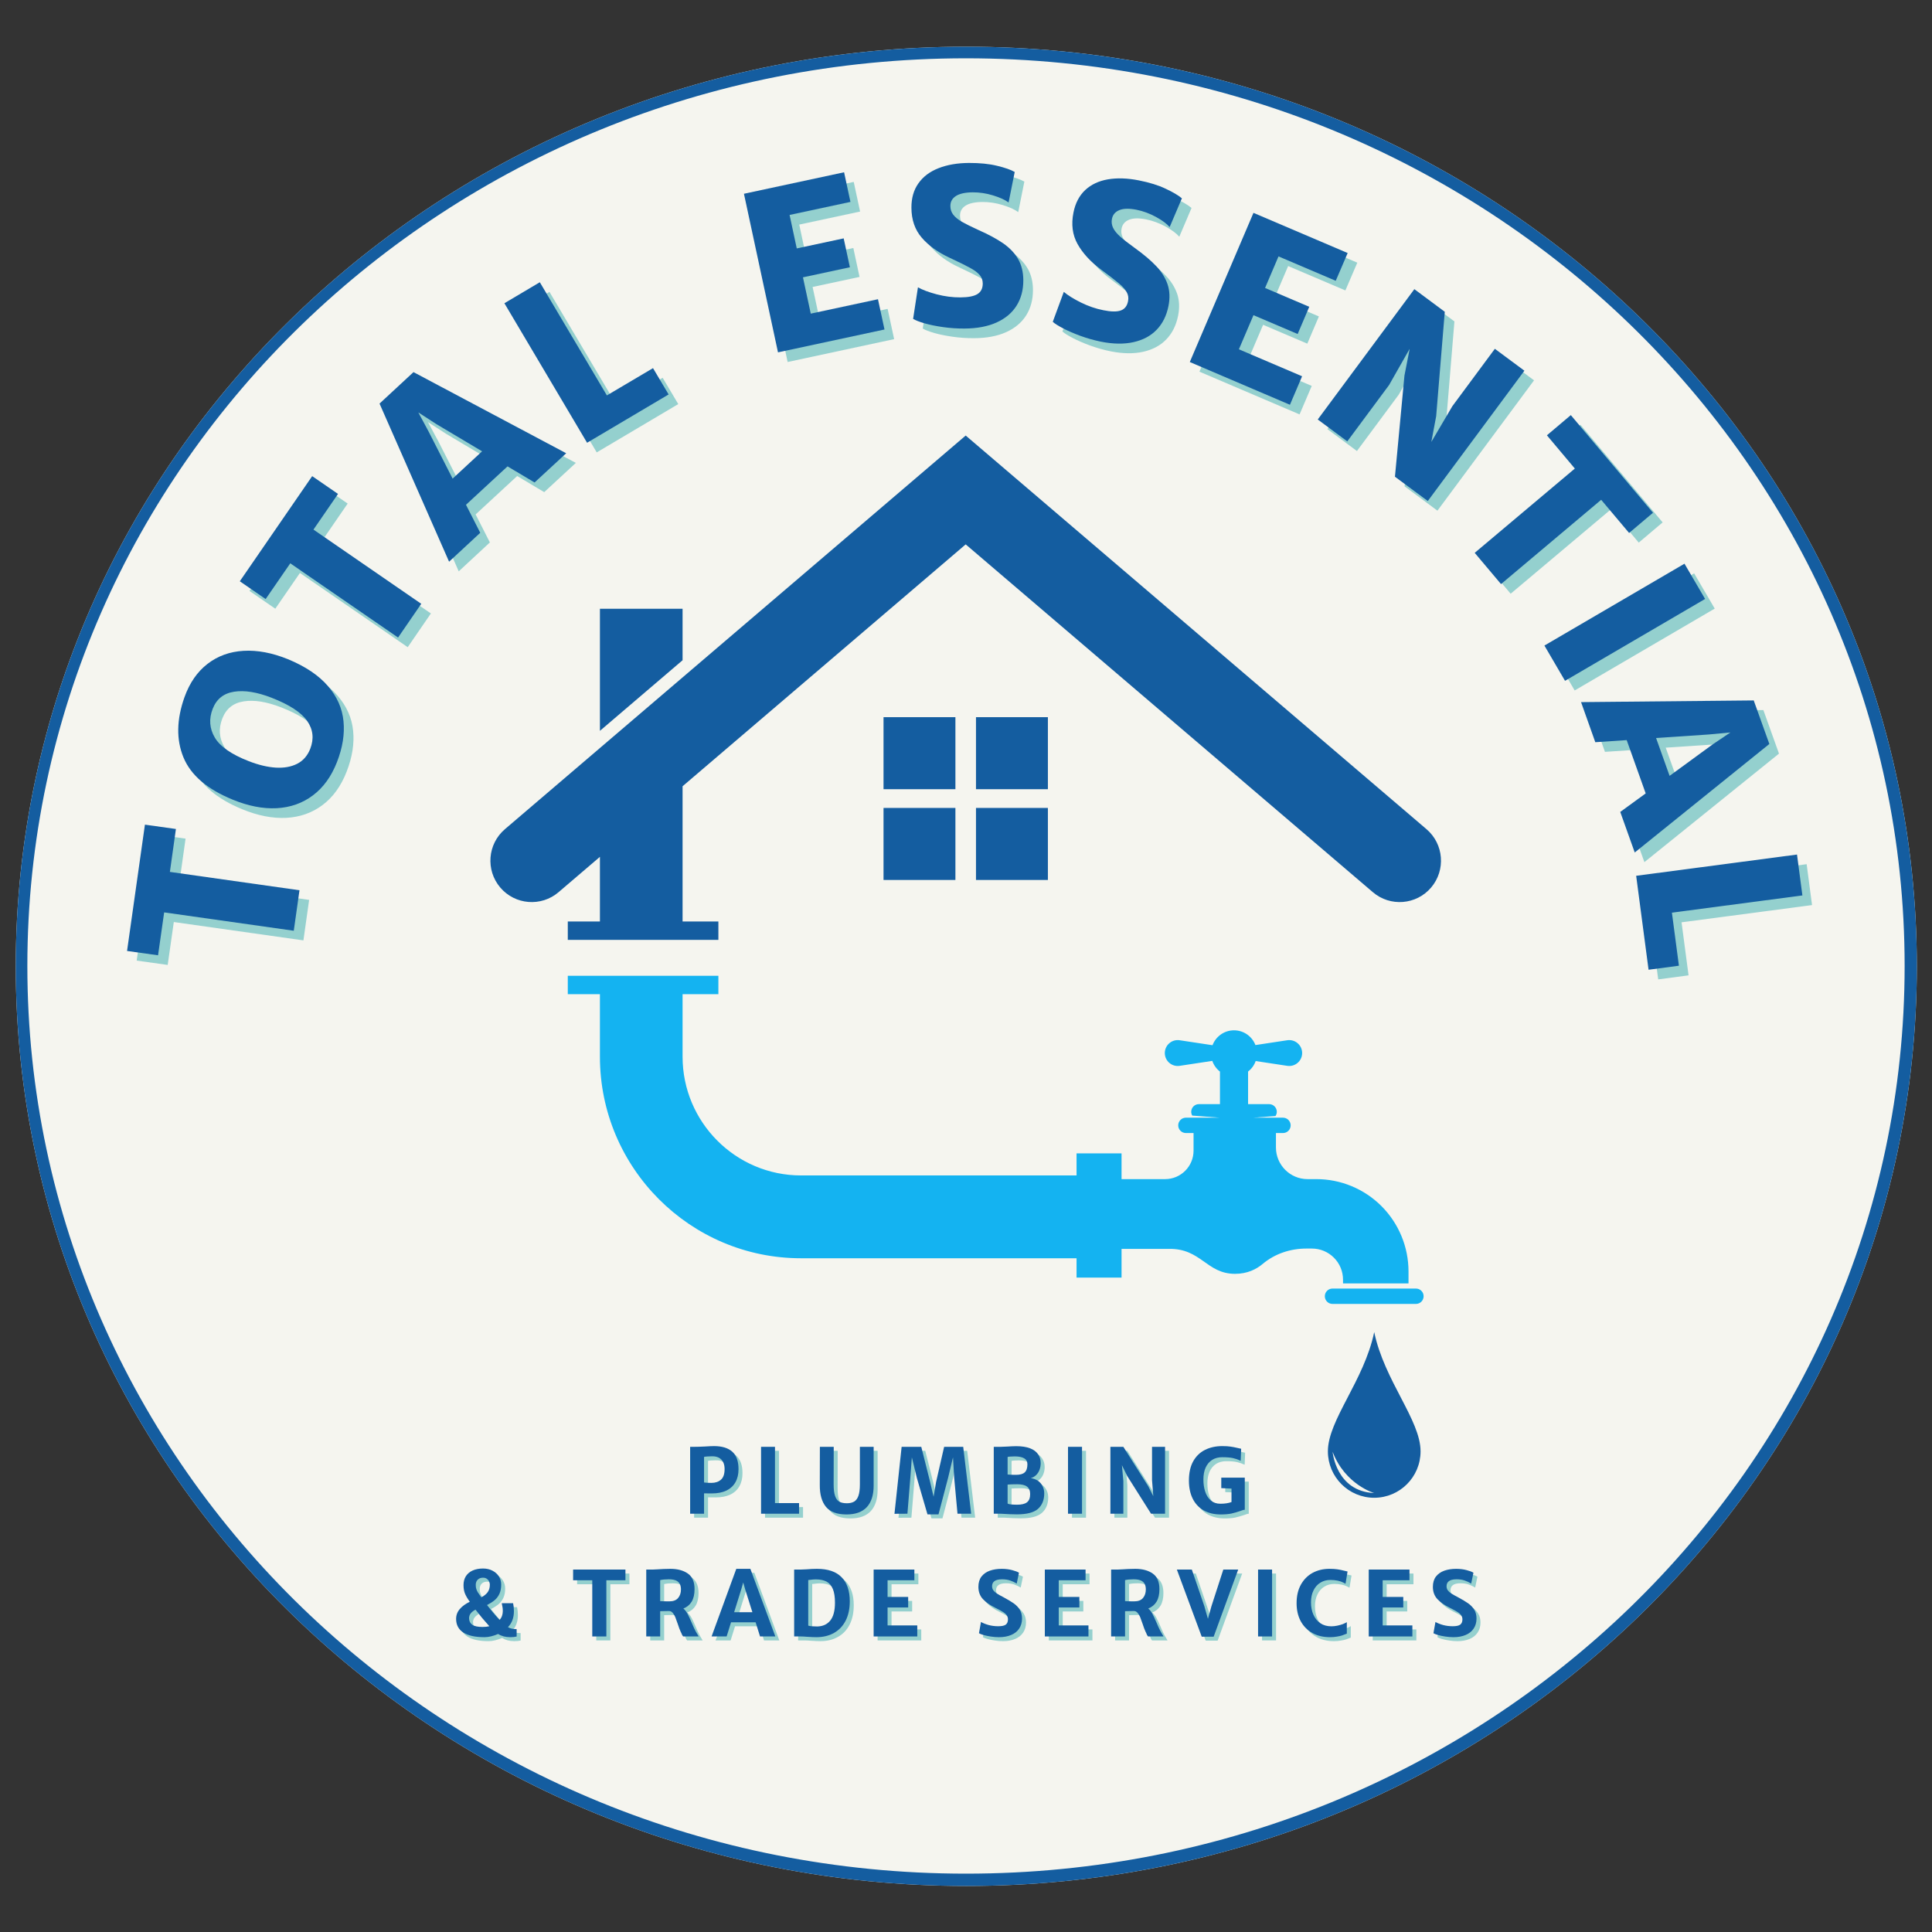
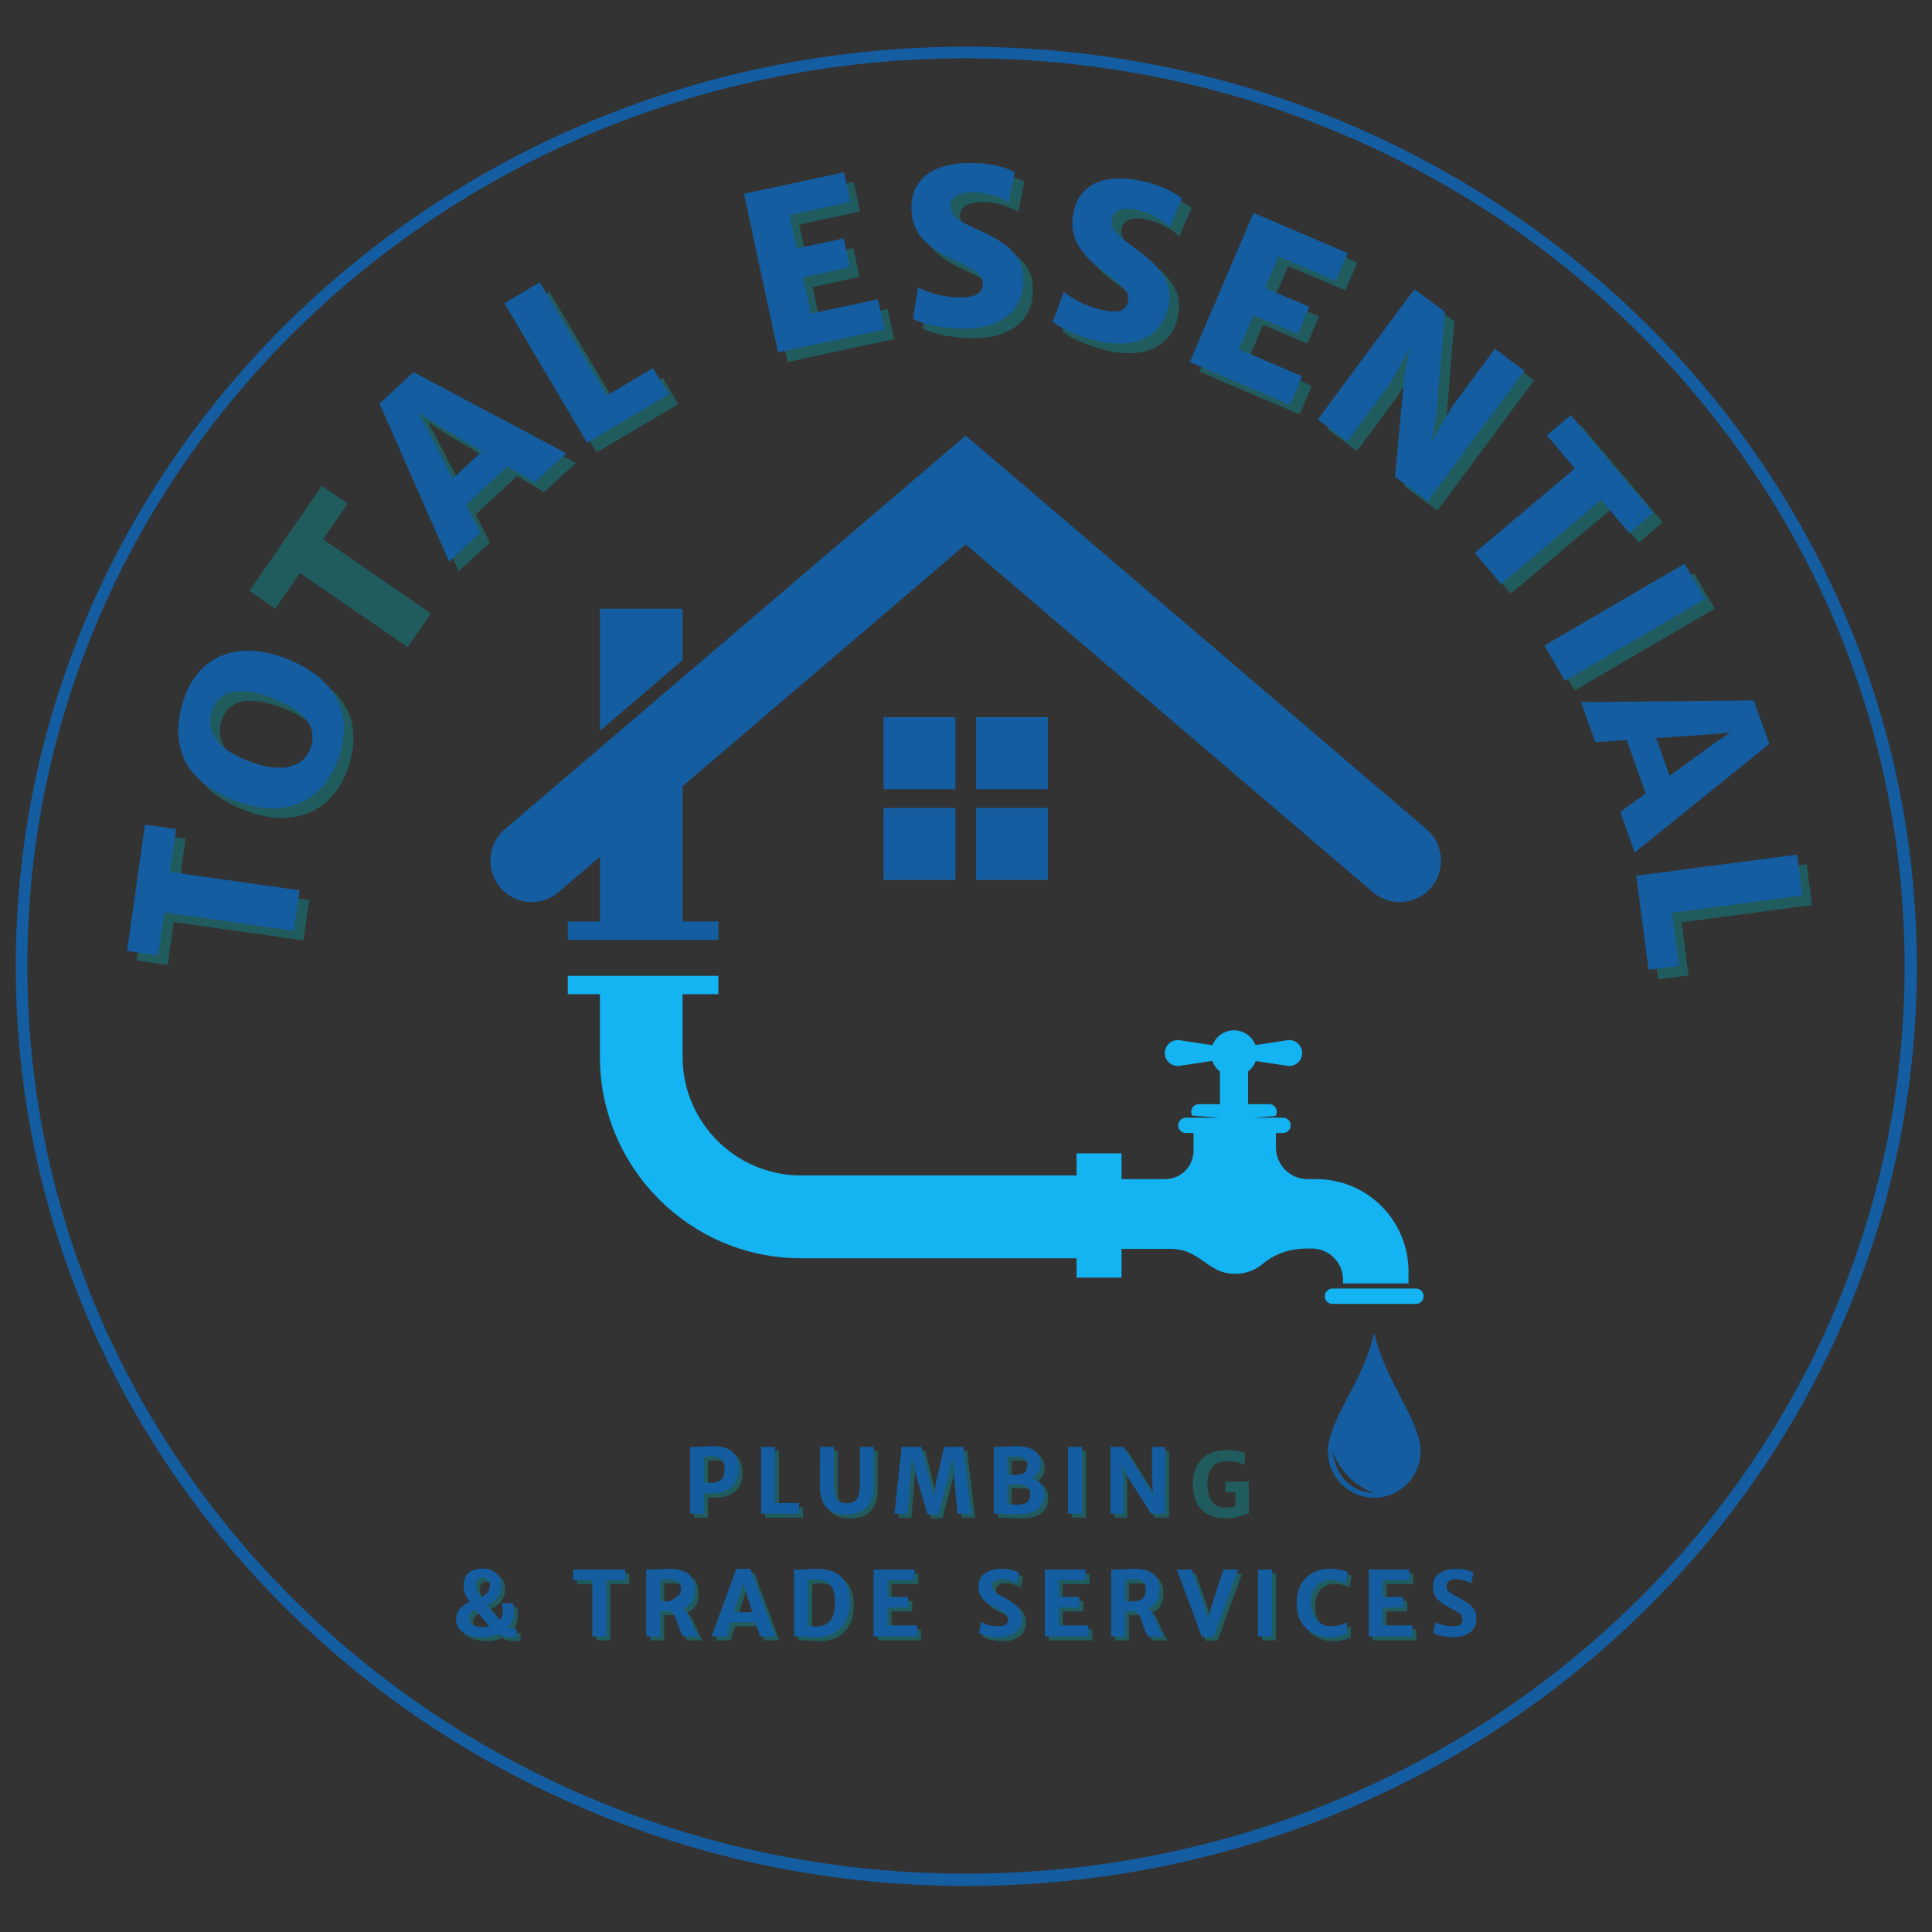
<svg xmlns="http://www.w3.org/2000/svg" width="500" zoomAndPan="magnify" viewBox="0 0 375 375" height="500" preserveAspectRatio="xMidYMid meet" version="1.0">
  <rect x="0" y="0" width="375" height="375" fill="#333333" stroke="none" />
  <defs>
    <g />
    <clipPath id="549580c5ff">
      <path d="M 3.059 9.066 L 372.059 9.066 L 372.059 366.066 L 3.059 366.066 Z M 3.059 9.066 " clip-rule="nonzero" />
    </clipPath>
    <clipPath id="4c4e176bd8">
      <path d="M 3.059 9.066 L 372.059 9.066 L 372.059 366.066 L 3.059 366.066 Z M 3.059 9.066 " clip-rule="nonzero" />
    </clipPath>
    <clipPath id="f480132082">
      <path d="M 187.559 9.066 C 85.664 9.066 3.059 88.984 3.059 187.566 C 3.059 286.148 85.664 366.066 187.559 366.066 C 289.453 366.066 372.055 286.148 372.055 187.566 C 372.055 88.984 289.453 9.066 187.559 9.066 " clip-rule="nonzero" />
    </clipPath>
    <clipPath id="5cae6f74e1">
      <path d="M 257.621 258.426 L 275.766 258.426 L 275.766 290.715 L 257.621 290.715 Z M 257.621 258.426 " clip-rule="nonzero" />
    </clipPath>
    <clipPath id="b0a3feb6fe">
      <path d="M 95.188 84.543 L 279.688 84.543 L 279.688 182.48 L 95.188 182.48 Z M 95.188 84.543 " clip-rule="nonzero" />
    </clipPath>
  </defs>
  <g clip-path="url(#549580c5ff)">
-     <path fill="#f5f5ef" d="M 187.559 9.066 C 85.664 9.066 3.059 88.984 3.059 187.566 C 3.059 286.148 85.664 366.066 187.559 366.066 C 289.453 366.066 372.055 286.148 372.055 187.566 C 372.055 88.984 289.453 9.066 187.559 9.066 " fill-opacity="1" fill-rule="nonzero" />
-   </g>
+     </g>
  <g clip-path="url(#4c4e176bd8)">
    <g clip-path="url(#f480132082)">
      <path stroke-linecap="butt" transform="matrix(0.75, 0, 0, 0.75, 3.06, 9.067)" fill="none" stroke-linejoin="miter" d="M 245.92 -0.001 C 110.104 -0.001 -0.001 106.514 -0.001 237.905 C -0.001 369.296 110.104 475.811 245.92 475.811 C 381.737 475.811 491.837 369.296 491.837 237.905 C 491.837 106.514 381.737 -0.001 245.92 -0.001 " stroke="#145da0" stroke-width="6" stroke-opacity="1" stroke-miterlimit="4" />
    </g>
  </g>
  <g fill="#03989e" fill-opacity="0.4">
    <g transform="translate(57.627, 191.435)">
      <g>
        <path d="M -25.078 -4.141 L -31.094 -4.984 L -27.625 -29.5 L -21.609 -28.656 L -22.781 -20.328 L 2.375 -16.766 L 1.266 -8.906 L -23.891 -12.469 Z M -25.078 -4.141 " />
      </g>
    </g>
  </g>
  <g fill="#03989e" fill-opacity="0.4">
    <g transform="translate(61.121, 164.649)">
      <g>
        <path d="M -14.109 -7.578 C -19.047 -9.598 -22.223 -12.328 -23.641 -15.766 C -25.055 -19.211 -24.988 -23.113 -23.438 -27.469 C -22.438 -30.25 -20.945 -32.398 -18.969 -33.922 C -16.988 -35.453 -14.656 -36.297 -11.969 -36.453 C -9.289 -36.609 -6.422 -36.066 -3.359 -34.828 C 0.035 -33.422 2.617 -31.688 4.391 -29.625 C 6.172 -27.57 7.18 -25.297 7.422 -22.797 C 7.672 -20.305 7.25 -17.66 6.156 -14.859 C 5.07 -12.078 3.52 -9.926 1.5 -8.406 C -0.52 -6.883 -2.867 -6.051 -5.547 -5.906 C -8.223 -5.77 -11.078 -6.328 -14.109 -7.578 Z M -6.531 -27.344 C -9.363 -28.445 -11.789 -28.836 -13.812 -28.516 C -15.844 -28.203 -17.227 -27.094 -17.969 -25.188 C -18.727 -23.238 -18.594 -21.383 -17.562 -19.625 C -16.531 -17.875 -14.328 -16.344 -10.953 -15.031 C -9.078 -14.301 -7.332 -13.883 -5.719 -13.781 C -4.113 -13.688 -2.727 -13.938 -1.562 -14.531 C -0.395 -15.133 0.445 -16.102 0.969 -17.438 C 1.727 -19.395 1.523 -21.203 0.359 -22.859 C -0.805 -24.516 -3.102 -26.008 -6.531 -27.344 Z M -6.531 -27.344 " />
      </g>
    </g>
  </g>
  <g fill="#03989e" fill-opacity="0.4">
    <g transform="translate(74.028, 133.024)">
      <g>
        <path d="M -20.594 -14.875 L -25.609 -18.328 L -11.562 -38.734 L -6.547 -35.281 L -11.312 -28.359 L 9.609 -13.953 L 5.109 -7.406 L -15.812 -21.812 Z M -20.594 -14.875 " />
      </g>
    </g>
  </g>
  <g fill="#03989e" fill-opacity="0.4">
    <g transform="translate(89.32, 110.63)">
      <g>
        <path d="M 11.062 -18.234 L 3 -10.781 L 5.766 -5.344 L -0.281 0.266 L -13.781 -30.422 L -7.188 -36.531 L 22.453 -20.781 L 16.312 -15.109 Z M 6.125 -21.156 L -2.719 -26.422 L -6.25 -28.703 L -4.25 -24.984 L 0.406 -15.859 Z M 6.125 -21.156 " />
      </g>
    </g>
  </g>
  <g fill="#03989e" fill-opacity="0.4">
    <g transform="translate(112.744, 89.638)">
      <g>
        <path d="M -6.094 -32.984 L 6.922 -11.016 L 15.875 -16.312 L 18.906 -11.203 L 3.078 -1.828 L -12.969 -28.906 Z M -6.094 -32.984 " />
      </g>
    </g>
  </g>
  <g fill="#03989e" fill-opacity="0.4">
    <g transform="translate(134.689, 77.234)">
      <g />
    </g>
  </g>
  <g fill="#03989e" fill-opacity="0.4">
    <g transform="translate(149.381, 71.014)">
      <g>
        <path d="M 16.328 -35.703 L 17.562 -29.953 L 5.75 -27.422 L 7.141 -20.922 L 16.25 -22.875 L 17.453 -17.266 L 8.344 -15.312 L 9.859 -8.266 L 22.906 -11.062 L 24.172 -5.188 L 3.5 -0.75 L -3.109 -31.531 Z M 16.328 -35.703 " />
      </g>
    </g>
  </g>
  <g fill="#03989e" fill-opacity="0.4">
    <g transform="translate(176.435, 65.392)">
      <g>
        <path d="M 3.609 -7.75 C 4.484 -7.258 5.695 -6.805 7.25 -6.391 C 8.812 -5.984 10.348 -5.785 11.859 -5.797 C 13.379 -5.805 14.477 -6.02 15.156 -6.438 C 15.844 -6.863 16.188 -7.547 16.188 -8.484 C 16.188 -9.141 15.984 -9.695 15.578 -10.156 C 15.172 -10.625 14.57 -11.07 13.781 -11.5 C 13 -11.938 11.66 -12.598 9.766 -13.484 C 7.492 -14.535 5.691 -15.832 4.359 -17.375 C 3.023 -18.914 2.352 -20.859 2.344 -23.203 C 2.332 -25.066 2.785 -26.645 3.703 -27.938 C 4.617 -29.238 5.922 -30.219 7.609 -30.875 C 9.297 -31.539 11.258 -31.879 13.5 -31.891 C 15.602 -31.898 17.422 -31.719 18.953 -31.344 C 20.484 -30.977 21.629 -30.578 22.391 -30.141 L 21.203 -24.219 C 20.523 -24.727 19.52 -25.188 18.188 -25.594 C 16.863 -26 15.547 -26.195 14.234 -26.188 C 12.785 -26.176 11.695 -25.938 10.969 -25.469 C 10.25 -25 9.895 -24.348 9.906 -23.516 C 9.906 -22.898 10.086 -22.348 10.453 -21.859 C 10.816 -21.379 11.379 -20.914 12.141 -20.469 C 12.91 -20.031 13.984 -19.5 15.359 -18.875 C 17.336 -18 18.945 -17.129 20.188 -16.266 C 21.426 -15.398 22.379 -14.395 23.047 -13.25 C 23.711 -12.102 24.051 -10.734 24.062 -9.141 C 24.07 -7.242 23.633 -5.594 22.75 -4.188 C 21.875 -2.789 20.578 -1.703 18.859 -0.922 C 17.141 -0.148 15.066 0.238 12.641 0.25 C 11.234 0.258 9.844 0.164 8.469 -0.031 C 7.094 -0.227 5.895 -0.473 4.875 -0.766 C 3.852 -1.066 3.117 -1.352 2.672 -1.625 Z M 3.609 -7.75 " />
      </g>
    </g>
  </g>
  <g fill="#03989e" fill-opacity="0.4">
    <g transform="translate(203.261, 65.383)">
      <g>
        <path d="M 5.094 -6.859 C 5.863 -6.203 6.969 -5.516 8.406 -4.797 C 9.844 -4.086 11.301 -3.586 12.781 -3.297 C 14.27 -2.992 15.395 -2.977 16.156 -3.25 C 16.914 -3.52 17.383 -4.117 17.562 -5.047 C 17.695 -5.68 17.609 -6.27 17.297 -6.812 C 16.992 -7.352 16.5 -7.91 15.812 -8.484 C 15.133 -9.066 13.957 -9.977 12.281 -11.219 C 10.27 -12.719 8.766 -14.359 7.766 -16.141 C 6.773 -17.922 6.508 -19.957 6.969 -22.25 C 7.332 -24.082 8.094 -25.539 9.25 -26.625 C 10.414 -27.707 11.891 -28.398 13.672 -28.703 C 15.461 -29.004 17.457 -28.938 19.656 -28.5 C 21.719 -28.094 23.457 -27.551 24.875 -26.875 C 26.301 -26.207 27.348 -25.586 28.016 -25.016 L 25.641 -19.438 C 25.086 -20.082 24.203 -20.738 22.984 -21.406 C 21.766 -22.07 20.508 -22.535 19.219 -22.797 C 17.801 -23.078 16.691 -23.055 15.891 -22.734 C 15.086 -22.41 14.602 -21.844 14.438 -21.031 C 14.32 -20.426 14.395 -19.848 14.656 -19.297 C 14.914 -18.754 15.375 -18.188 16.031 -17.594 C 16.688 -17.008 17.629 -16.273 18.859 -15.391 C 20.609 -14.129 22 -12.953 23.031 -11.859 C 24.07 -10.766 24.805 -9.586 25.234 -8.328 C 25.66 -7.066 25.719 -5.656 25.406 -4.094 C 25.031 -2.227 24.27 -0.703 23.125 0.484 C 21.988 1.672 20.5 2.473 18.656 2.891 C 16.82 3.305 14.711 3.281 12.328 2.812 C 10.953 2.531 9.609 2.148 8.297 1.672 C 6.992 1.191 5.867 0.703 4.922 0.203 C 3.984 -0.285 3.328 -0.703 2.953 -1.047 Z M 5.094 -6.859 " />
      </g>
    </g>
  </g>
  <g fill="#03989e" fill-opacity="0.4">
    <g transform="translate(229.513, 70.733)">
      <g>
        <path d="M 33.938 -19.75 L 31.625 -14.359 L 20.516 -19.094 L 17.906 -12.969 L 26.484 -9.312 L 24.234 -4.031 L 15.656 -7.688 L 12.828 -1.062 L 25.094 4.172 L 22.734 9.703 L 3.297 1.406 L 15.656 -27.547 Z M 33.938 -19.75 " />
      </g>
    </g>
  </g>
  <g fill="#03989e" fill-opacity="0.4">
    <g transform="translate(254.771, 81.168)">
      <g>
        <path d="M 42.984 -7.344 L 24.234 17.953 L 17.859 13.234 L 19.703 -6.391 L 20.719 -11.594 L 16.719 -4.562 L 8.609 6.375 L 2.875 2.125 L 21.625 -23.172 L 27.531 -18.781 L 25.859 1.5 L 24.922 6.484 L 29 -0.453 L 37.25 -11.594 Z M 42.984 -7.344 " />
      </g>
    </g>
  </g>
  <g fill="#03989e" fill-opacity="0.4">
    <g transform="translate(282.313, 102.287)">
      <g>
        <path d="M 19.812 -15.922 L 24.453 -19.844 L 40.406 -0.891 L 35.766 3.031 L 30.344 -3.406 L 10.906 12.953 L 5.797 6.891 L 25.234 -9.469 Z M 19.812 -15.922 " />
      </g>
    </g>
  </g>
  <g fill="#03989e" fill-opacity="0.4">
    <g transform="translate(299.704, 123.862)">
      <g>
        <path d="M 33.125 -5.734 L 5.938 10.156 L 1.938 3.312 L 29.125 -12.578 Z M 33.125 -5.734 " />
      </g>
    </g>
  </g>
  <g fill="#03989e" fill-opacity="0.4">
    <g transform="translate(308.878, 138.528)">
      <g>
-         <path d="M 12.422 17.344 L 8.734 7 L 2.641 7.406 L -0.125 -0.375 L 33.391 -0.703 L 36.422 7.75 L 10.297 28.812 L 7.484 20.938 Z M 17.062 13.938 L 25.359 7.875 L 28.859 5.516 L 24.656 5.906 L 14.438 6.594 Z M 17.062 13.938 " />
-       </g>
+         </g>
    </g>
  </g>
  <g fill="#03989e" fill-opacity="0.4">
    <g transform="translate(318.982, 168.316)">
      <g>
        <path d="M 32.734 7.359 L 7.406 10.703 L 8.766 21 L 2.875 21.781 L 0.469 3.547 L 31.688 -0.578 Z M 32.734 7.359 " />
      </g>
    </g>
  </g>
  <g fill="#145da0" fill-opacity="1">
    <g transform="translate(55.755, 189.563)">
      <g>
        <path d="M -25.078 -4.141 L -31.094 -4.984 L -27.625 -29.5 L -21.609 -28.656 L -22.781 -20.328 L 2.375 -16.766 L 1.266 -8.906 L -23.891 -12.469 Z M -25.078 -4.141 " />
      </g>
    </g>
  </g>
  <g fill="#145da0" fill-opacity="1">
    <g transform="translate(59.25, 162.777)">
      <g>
        <path d="M -14.109 -7.578 C -19.047 -9.598 -22.223 -12.328 -23.641 -15.766 C -25.055 -19.211 -24.988 -23.113 -23.438 -27.469 C -22.438 -30.25 -20.945 -32.398 -18.969 -33.922 C -16.988 -35.453 -14.656 -36.297 -11.969 -36.453 C -9.289 -36.609 -6.422 -36.066 -3.359 -34.828 C 0.035 -33.422 2.617 -31.688 4.391 -29.625 C 6.172 -27.57 7.18 -25.297 7.422 -22.797 C 7.672 -20.305 7.25 -17.66 6.156 -14.859 C 5.07 -12.078 3.52 -9.926 1.5 -8.406 C -0.52 -6.883 -2.867 -6.051 -5.547 -5.906 C -8.223 -5.77 -11.078 -6.328 -14.109 -7.578 Z M -6.531 -27.344 C -9.363 -28.445 -11.789 -28.836 -13.812 -28.516 C -15.844 -28.203 -17.227 -27.094 -17.969 -25.188 C -18.727 -23.238 -18.594 -21.383 -17.562 -19.625 C -16.531 -17.875 -14.328 -16.344 -10.953 -15.031 C -9.078 -14.301 -7.332 -13.883 -5.719 -13.781 C -4.113 -13.688 -2.727 -13.938 -1.562 -14.531 C -0.395 -15.133 0.445 -16.102 0.969 -17.438 C 1.727 -19.395 1.523 -21.203 0.359 -22.859 C -0.805 -24.516 -3.102 -26.008 -6.531 -27.344 Z M -6.531 -27.344 " />
      </g>
    </g>
  </g>
  <g fill="#145da0" fill-opacity="1">
    <g transform="translate(72.156, 131.152)">
      <g>
-         <path d="M -20.594 -14.875 L -25.609 -18.328 L -11.562 -38.734 L -6.547 -35.281 L -11.312 -28.359 L 9.609 -13.953 L 5.109 -7.406 L -15.812 -21.812 Z M -20.594 -14.875 " />
-       </g>
+         </g>
    </g>
  </g>
  <g fill="#145da0" fill-opacity="1">
    <g transform="translate(87.448, 108.758)">
      <g>
        <path d="M 11.062 -18.234 L 3 -10.781 L 5.766 -5.344 L -0.281 0.266 L -13.781 -30.422 L -7.188 -36.531 L 22.453 -20.781 L 16.312 -15.109 Z M 6.125 -21.156 L -2.719 -26.422 L -6.25 -28.703 L -4.25 -24.984 L 0.406 -15.859 Z M 6.125 -21.156 " />
      </g>
    </g>
  </g>
  <g fill="#145da0" fill-opacity="1">
    <g transform="translate(110.873, 87.766)">
      <g>
        <path d="M -6.094 -32.984 L 6.922 -11.016 L 15.875 -16.312 L 18.906 -11.203 L 3.078 -1.828 L -12.969 -28.906 Z M -6.094 -32.984 " />
      </g>
    </g>
  </g>
  <g fill="#145da0" fill-opacity="1">
    <g transform="translate(132.818, 75.362)">
      <g />
    </g>
  </g>
  <g fill="#145da0" fill-opacity="1">
    <g transform="translate(147.509, 69.142)">
      <g>
        <path d="M 16.328 -35.703 L 17.562 -29.953 L 5.75 -27.422 L 7.141 -20.922 L 16.25 -22.875 L 17.453 -17.266 L 8.344 -15.312 L 9.859 -8.266 L 22.906 -11.062 L 24.172 -5.188 L 3.5 -0.75 L -3.109 -31.531 Z M 16.328 -35.703 " />
      </g>
    </g>
  </g>
  <g fill="#145da0" fill-opacity="1">
    <g transform="translate(174.563, 63.52)">
      <g>
        <path d="M 3.609 -7.75 C 4.484 -7.258 5.695 -6.805 7.25 -6.391 C 8.812 -5.984 10.348 -5.785 11.859 -5.797 C 13.379 -5.805 14.477 -6.02 15.156 -6.438 C 15.844 -6.863 16.188 -7.547 16.188 -8.484 C 16.188 -9.141 15.984 -9.695 15.578 -10.156 C 15.172 -10.625 14.57 -11.07 13.781 -11.5 C 13 -11.938 11.66 -12.598 9.766 -13.484 C 7.492 -14.535 5.691 -15.832 4.359 -17.375 C 3.023 -18.914 2.352 -20.859 2.344 -23.203 C 2.332 -25.066 2.785 -26.645 3.703 -27.938 C 4.617 -29.238 5.922 -30.219 7.609 -30.875 C 9.297 -31.539 11.258 -31.879 13.5 -31.891 C 15.602 -31.898 17.422 -31.719 18.953 -31.344 C 20.484 -30.977 21.629 -30.578 22.391 -30.141 L 21.203 -24.219 C 20.523 -24.727 19.52 -25.188 18.188 -25.594 C 16.863 -26 15.547 -26.195 14.234 -26.188 C 12.785 -26.176 11.695 -25.938 10.969 -25.469 C 10.25 -25 9.895 -24.348 9.906 -23.516 C 9.906 -22.898 10.086 -22.348 10.453 -21.859 C 10.816 -21.379 11.379 -20.914 12.141 -20.469 C 12.91 -20.031 13.984 -19.5 15.359 -18.875 C 17.336 -18 18.945 -17.129 20.188 -16.266 C 21.426 -15.398 22.379 -14.395 23.047 -13.25 C 23.711 -12.102 24.051 -10.734 24.062 -9.141 C 24.07 -7.242 23.633 -5.594 22.75 -4.188 C 21.875 -2.789 20.578 -1.703 18.859 -0.922 C 17.141 -0.148 15.066 0.238 12.641 0.25 C 11.234 0.258 9.844 0.164 8.469 -0.031 C 7.094 -0.227 5.895 -0.473 4.875 -0.766 C 3.852 -1.066 3.117 -1.352 2.672 -1.625 Z M 3.609 -7.75 " />
      </g>
    </g>
  </g>
  <g fill="#145da0" fill-opacity="1">
    <g transform="translate(201.389, 63.512)">
      <g>
        <path d="M 5.094 -6.859 C 5.863 -6.203 6.969 -5.516 8.406 -4.797 C 9.844 -4.086 11.301 -3.586 12.781 -3.297 C 14.27 -2.992 15.395 -2.977 16.156 -3.25 C 16.914 -3.52 17.383 -4.117 17.562 -5.047 C 17.695 -5.68 17.609 -6.27 17.297 -6.812 C 16.992 -7.352 16.5 -7.91 15.812 -8.484 C 15.133 -9.066 13.957 -9.977 12.281 -11.219 C 10.27 -12.719 8.766 -14.359 7.766 -16.141 C 6.773 -17.922 6.508 -19.957 6.969 -22.25 C 7.332 -24.082 8.094 -25.539 9.25 -26.625 C 10.414 -27.707 11.891 -28.398 13.672 -28.703 C 15.461 -29.004 17.457 -28.938 19.656 -28.5 C 21.719 -28.094 23.457 -27.551 24.875 -26.875 C 26.301 -26.207 27.348 -25.586 28.016 -25.016 L 25.641 -19.438 C 25.086 -20.082 24.203 -20.738 22.984 -21.406 C 21.766 -22.07 20.508 -22.535 19.219 -22.797 C 17.801 -23.078 16.691 -23.055 15.891 -22.734 C 15.086 -22.41 14.602 -21.844 14.438 -21.031 C 14.32 -20.426 14.395 -19.848 14.656 -19.297 C 14.914 -18.754 15.375 -18.188 16.031 -17.594 C 16.688 -17.008 17.629 -16.273 18.859 -15.391 C 20.609 -14.129 22 -12.953 23.031 -11.859 C 24.07 -10.766 24.805 -9.586 25.234 -8.328 C 25.66 -7.066 25.719 -5.656 25.406 -4.094 C 25.031 -2.227 24.27 -0.703 23.125 0.484 C 21.988 1.672 20.5 2.473 18.656 2.891 C 16.82 3.305 14.711 3.281 12.328 2.812 C 10.953 2.531 9.609 2.148 8.297 1.672 C 6.992 1.191 5.867 0.703 4.922 0.203 C 3.984 -0.285 3.328 -0.703 2.953 -1.047 Z M 5.094 -6.859 " />
      </g>
    </g>
  </g>
  <g fill="#145da0" fill-opacity="1">
    <g transform="translate(227.642, 68.862)">
      <g>
        <path d="M 33.938 -19.75 L 31.625 -14.359 L 20.516 -19.094 L 17.906 -12.969 L 26.484 -9.312 L 24.234 -4.031 L 15.656 -7.688 L 12.828 -1.062 L 25.094 4.172 L 22.734 9.703 L 3.297 1.406 L 15.656 -27.547 Z M 33.938 -19.75 " />
      </g>
    </g>
  </g>
  <g fill="#145da0" fill-opacity="1">
    <g transform="translate(252.899, 79.297)">
      <g>
        <path d="M 42.984 -7.344 L 24.234 17.953 L 17.859 13.234 L 19.703 -6.391 L 20.719 -11.594 L 16.719 -4.562 L 8.609 6.375 L 2.875 2.125 L 21.625 -23.172 L 27.531 -18.781 L 25.859 1.5 L 24.922 6.484 L 29 -0.453 L 37.25 -11.594 Z M 42.984 -7.344 " />
      </g>
    </g>
  </g>
  <g fill="#145da0" fill-opacity="1">
    <g transform="translate(280.442, 100.416)">
      <g>
        <path d="M 19.812 -15.922 L 24.453 -19.844 L 40.406 -0.891 L 35.766 3.031 L 30.344 -3.406 L 10.906 12.953 L 5.797 6.891 L 25.234 -9.469 Z M 19.812 -15.922 " />
      </g>
    </g>
  </g>
  <g fill="#145da0" fill-opacity="1">
    <g transform="translate(297.832, 121.991)">
      <g>
        <path d="M 33.125 -5.734 L 5.938 10.156 L 1.938 3.312 L 29.125 -12.578 Z M 33.125 -5.734 " />
      </g>
    </g>
  </g>
  <g fill="#145da0" fill-opacity="1">
    <g transform="translate(307.006, 136.656)">
      <g>
        <path d="M 12.422 17.344 L 8.734 7 L 2.641 7.406 L -0.125 -0.375 L 33.391 -0.703 L 36.422 7.75 L 10.297 28.812 L 7.484 20.938 Z M 17.062 13.938 L 25.359 7.875 L 28.859 5.516 L 24.656 5.906 L 14.438 6.594 Z M 17.062 13.938 " />
      </g>
    </g>
  </g>
  <g fill="#145da0" fill-opacity="1">
    <g transform="translate(317.11, 166.444)">
      <g>
        <path d="M 32.734 7.359 L 7.406 10.703 L 8.766 21 L 2.875 21.781 L 0.469 3.547 L 31.688 -0.578 Z M 32.734 7.359 " />
      </g>
    </g>
  </g>
  <g clip-path="url(#5cae6f74e1)">
    <path fill="#145da0" d="M 258.66 281.797 C 261.098 288.195 266.734 289.801 266.734 289.801 C 259.301 289.477 258.66 281.797 258.66 281.797 Z M 257.742 281.703 C 257.742 286.68 261.77 290.715 266.734 290.715 C 271.703 290.715 275.73 286.68 275.73 281.703 C 275.73 275.633 268.703 267.996 266.734 258.559 C 264.77 267.996 257.742 275.633 257.742 281.703 " fill-opacity="1" fill-rule="nonzero" />
  </g>
  <path fill="#14b3f1" d="M 260.68 248.391 L 260.68 249.113 L 273.391 249.113 L 273.391 246.785 C 273.391 242.031 271.504 237.477 268.152 234.113 C 264.797 230.754 260.246 228.867 255.504 228.867 L 253.801 228.867 C 250.41 228.867 247.66 226.113 247.66 222.719 L 247.66 219.922 L 249.027 219.922 C 249.848 219.922 250.516 219.254 250.516 218.434 C 250.516 217.609 249.848 216.941 249.027 216.941 L 243.246 216.941 L 247.57 216.621 C 247.727 216.387 247.828 216.109 247.828 215.805 C 247.828 214.98 247.16 214.312 246.34 214.312 L 242.25 214.312 L 242.25 207.992 C 242.918 207.473 243.438 206.766 243.727 205.949 L 249.863 206.879 C 251.379 207.105 252.746 205.934 252.746 204.395 C 252.746 202.859 251.379 201.684 249.863 201.91 L 243.68 202.848 C 243.035 201.172 241.418 199.984 239.52 199.984 C 237.609 199.984 235.988 201.188 235.348 202.875 L 228.969 201.91 C 227.453 201.684 226.09 202.859 226.09 204.395 C 226.09 205.934 227.453 207.105 228.969 206.879 L 235.305 205.918 C 235.594 206.746 236.113 207.465 236.793 207.992 L 236.793 214.312 L 232.699 214.312 C 231.879 214.312 231.215 214.98 231.215 215.805 C 231.215 216.07 231.293 216.32 231.418 216.535 L 236.766 216.941 L 230.18 216.941 C 229.359 216.941 228.691 217.609 228.691 218.434 C 228.691 219.254 229.359 219.922 230.18 219.922 L 231.668 219.922 L 231.668 223.34 C 231.668 226.391 229.195 228.867 226.148 228.867 L 217.691 228.867 L 217.691 223.867 L 208.957 223.867 L 208.957 228.152 L 155.48 228.152 C 142.801 228.152 132.488 217.816 132.488 205.113 L 132.488 192.969 L 139.438 192.969 L 139.438 189.398 L 110.207 189.398 L 110.207 192.969 L 116.445 192.969 L 116.445 205.113 C 116.445 226.68 133.957 244.227 155.48 244.227 L 208.957 244.227 L 208.957 247.977 L 217.691 247.977 L 217.691 242.406 L 226.832 242.406 C 233.156 242.281 234.148 247.25 239.727 247.25 C 242.117 247.25 243.871 246.352 245.094 245.32 C 247.449 243.34 250.477 242.344 253.551 242.344 L 254.648 242.344 C 256.25 242.344 257.781 242.98 258.914 244.117 C 260.047 245.25 260.68 246.785 260.68 248.391 " fill-opacity="1" fill-rule="nonzero" />
  <path fill="#14b3f1" d="M 274.836 250.109 L 258.633 250.109 C 257.812 250.109 257.148 250.777 257.148 251.598 C 257.148 252.422 257.812 253.09 258.633 253.09 L 274.836 253.09 C 275.656 253.09 276.324 252.422 276.324 251.598 C 276.324 250.777 275.656 250.109 274.836 250.109 " fill-opacity="1" fill-rule="nonzero" />
  <path fill="#145da0" d="M 132.488 118.16 L 116.445 118.16 L 116.445 141.855 L 132.488 128.152 L 132.488 118.16 " fill-opacity="1" fill-rule="nonzero" />
  <g clip-path="url(#b0a3feb6fe)">
    <path fill="#145da0" d="M 276.879 160.941 L 187.441 84.539 L 98.004 160.941 C 94.633 163.82 94.23 168.895 97.105 172.273 C 99.98 175.648 105.043 176.051 108.414 173.172 L 116.445 166.312 L 116.445 178.863 L 110.207 178.863 L 110.207 182.434 L 139.438 182.434 L 139.438 178.863 L 132.488 178.863 L 132.488 152.609 L 187.441 105.664 L 266.469 173.172 C 269.84 176.051 274.902 175.648 277.777 172.273 C 280.652 168.895 280.25 163.82 276.879 160.941 " fill-opacity="1" fill-rule="nonzero" />
  </g>
  <path fill="#145da0" d="M 185.445 153.184 L 185.445 139.203 L 171.492 139.203 L 171.492 153.184 L 185.445 153.184 " fill-opacity="1" fill-rule="nonzero" />
  <path fill="#145da0" d="M 189.438 153.184 L 203.395 153.184 L 203.395 139.203 L 189.438 139.203 L 189.438 153.184 " fill-opacity="1" fill-rule="nonzero" />
  <path fill="#145da0" d="M 189.438 156.82 L 189.438 170.801 L 203.395 170.801 L 203.395 156.82 L 189.438 156.82 " fill-opacity="1" fill-rule="nonzero" />
  <path fill="#145da0" d="M 185.445 156.82 L 171.492 156.82 L 171.492 170.801 L 185.445 170.801 L 185.445 156.82 " fill-opacity="1" fill-rule="nonzero" />
  <g fill="#03989e" fill-opacity="0.4">
    <g transform="translate(133.118, 294.584)">
      <g>
        <path d="M 2.422 -12.984 C 2.941 -12.984 3.629 -13.004 4.484 -13.047 C 5.273 -13.098 5.863 -13.125 6.25 -13.125 C 7.789 -13.125 8.969 -12.766 9.781 -12.047 C 10.594 -11.328 11 -10.191 11 -8.641 C 11 -7.648 10.797 -6.801 10.391 -6.094 C 9.992 -5.395 9.406 -4.859 8.625 -4.484 C 7.852 -4.117 6.91 -3.938 5.797 -3.938 C 5.203 -3.938 4.707 -3.941 4.312 -3.953 L 4.312 0 L 1.609 0 L 1.609 -12.984 Z M 5.734 -5.984 C 6.492 -5.984 7.109 -6.188 7.578 -6.594 C 8.055 -7 8.297 -7.691 8.297 -8.672 C 8.297 -9.492 8.07 -10.117 7.625 -10.547 C 7.188 -10.984 6.547 -11.18 5.703 -11.141 C 5.379 -11.129 5.113 -11.117 4.906 -11.109 C 4.695 -11.098 4.5 -11.07 4.312 -11.031 L 4.312 -6.062 C 4.688 -6.008 5.16 -5.984 5.734 -5.984 Z M 5.734 -5.984 " />
      </g>
    </g>
  </g>
  <g fill="#03989e" fill-opacity="0.4">
    <g transform="translate(146.884, 294.584)">
      <g>
        <path d="M 4.312 -12.984 L 4.312 -2.062 L 8.984 -2.062 L 8.984 0 L 1.609 0 L 1.609 -12.984 Z M 4.312 -12.984 " />
      </g>
    </g>
  </g>
  <g fill="#03989e" fill-opacity="0.4">
    <g transform="translate(158.613, 294.584)">
      <g>
        <path d="M 1.297 -12.984 L 3.984 -12.984 L 3.969 -5.719 C 3.969 -4.727 4.062 -3.969 4.25 -3.438 C 4.438 -2.906 4.711 -2.535 5.078 -2.328 C 5.453 -2.129 5.941 -2.031 6.547 -2.031 C 7.117 -2.031 7.586 -2.141 7.953 -2.359 C 8.316 -2.578 8.594 -2.953 8.781 -3.484 C 8.969 -4.023 9.062 -4.77 9.062 -5.719 L 9.062 -12.984 L 11.734 -12.984 L 11.734 -5.453 C 11.734 -3.629 11.289 -2.238 10.406 -1.281 C 9.52 -0.332 8.207 0.141 6.469 0.141 C 4.613 0.141 3.281 -0.352 2.469 -1.344 C 1.664 -2.332 1.27 -3.738 1.281 -5.562 Z M 1.297 -12.984 " />
      </g>
    </g>
  </g>
  <g fill="#03989e" fill-opacity="0.4">
    <g transform="translate(173.794, 294.584)">
      <g>
        <path d="M 5.797 -12.984 L 7.516 -6.156 L 8.188 -3.297 L 8.672 -6.156 L 10.234 -12.984 L 13.938 -12.984 L 15.484 0 L 12.828 0 L 12.188 -6.953 L 11.953 -10.938 L 11 -6.953 L 9.141 0.125 L 7 0.125 L 4.938 -6.953 L 3.969 -10.938 L 3.672 -6.953 L 3.109 0 L 0.594 0.016 L 1.984 -12.984 Z M 5.797 -12.984 " />
      </g>
    </g>
  </g>
  <g fill="#03989e" fill-opacity="0.4">
    <g transform="translate(192.051, 294.584)">
      <g>
        <path d="M 2.922 -12.984 C 3.148 -12.984 3.555 -13 4.141 -13.031 C 4.93 -13.082 5.539 -13.109 5.969 -13.109 C 7.039 -13.109 7.93 -12.973 8.641 -12.703 C 9.348 -12.43 9.867 -12.047 10.203 -11.547 C 10.547 -11.055 10.719 -10.484 10.719 -9.828 C 10.719 -9.359 10.641 -8.922 10.484 -8.516 C 10.336 -8.109 10.113 -7.766 9.812 -7.484 C 9.52 -7.203 9.176 -7.008 8.781 -6.906 C 9.289 -6.844 9.742 -6.68 10.141 -6.422 C 10.535 -6.16 10.844 -5.816 11.062 -5.391 C 11.289 -4.961 11.406 -4.477 11.406 -3.938 C 11.406 -2.656 11 -1.656 10.188 -0.938 C 9.383 -0.227 8.02 0.125 6.094 0.125 C 5.27 0.125 4.234 0.082 2.984 0 L 1.609 0 L 1.609 -12.984 Z M 5.922 -7.547 C 6.703 -7.547 7.266 -7.703 7.609 -8.016 C 7.961 -8.336 8.141 -8.863 8.141 -9.594 C 8.141 -10.125 7.93 -10.508 7.516 -10.75 C 7.098 -11 6.488 -11.125 5.688 -11.125 C 5.457 -11.125 5.188 -11.113 4.875 -11.094 C 4.57 -11.082 4.379 -11.055 4.297 -11.016 L 4.297 -7.609 C 4.441 -7.586 4.688 -7.57 5.031 -7.562 C 5.375 -7.551 5.672 -7.547 5.922 -7.547 Z M 6.172 -1.75 C 7.023 -1.75 7.656 -1.906 8.062 -2.219 C 8.469 -2.539 8.672 -3.07 8.672 -3.812 C 8.672 -4.477 8.469 -4.961 8.062 -5.266 C 7.664 -5.566 7.035 -5.719 6.172 -5.719 C 5.836 -5.719 5.469 -5.711 5.062 -5.703 C 4.664 -5.691 4.41 -5.676 4.297 -5.656 L 4.297 -1.984 C 4.398 -1.891 4.633 -1.828 5 -1.797 C 5.375 -1.766 5.766 -1.75 6.172 -1.75 Z M 6.172 -1.75 " />
      </g>
    </g>
  </g>
  <g fill="#03989e" fill-opacity="0.4">
    <g transform="translate(206.354, 294.584)">
      <g>
        <path d="M 4.438 -12.984 L 4.438 0 L 1.719 0 L 1.719 -12.984 Z M 4.438 -12.984 " />
      </g>
    </g>
  </g>
  <g fill="#03989e" fill-opacity="0.4">
    <g transform="translate(214.691, 294.584)">
      <g>
        <path d="M 12.219 -12.984 L 12.219 0 L 9.5 0 L 4.859 -7.344 L 3.844 -9.422 L 4.125 -6.328 L 4.125 0 L 1.609 0 L 1.609 -12.984 L 4.125 -12.984 L 8.953 -5.344 L 9.938 -3.406 L 9.688 -6.531 L 9.688 -12.984 Z M 12.219 -12.984 " />
      </g>
    </g>
  </g>
  <g fill="#03989e" fill-opacity="0.4">
    <g transform="translate(230.681, 294.584)">
      <g>
        <path d="M 11.703 -7 L 11.703 -0.766 C 11.586 -0.766 11.461 -0.742 11.328 -0.703 C 11.203 -0.66 11.023 -0.598 10.797 -0.516 C 10.211 -0.316 9.645 -0.156 9.094 -0.031 C 8.551 0.082 7.867 0.141 7.047 0.141 C 5.754 0.141 4.641 -0.125 3.703 -0.656 C 2.773 -1.195 2.066 -1.961 1.578 -2.953 C 1.098 -3.941 0.859 -5.098 0.859 -6.422 C 0.859 -7.922 1.133 -9.172 1.688 -10.172 C 2.25 -11.172 3.016 -11.91 3.984 -12.391 C 4.961 -12.879 6.078 -13.125 7.328 -13.125 C 7.984 -13.125 8.508 -13.094 8.906 -13.031 C 9.312 -12.977 9.75 -12.895 10.219 -12.781 C 10.508 -12.707 10.77 -12.648 11 -12.609 L 10.906 -10.281 C 10.426 -10.508 9.926 -10.68 9.406 -10.797 C 8.895 -10.91 8.203 -10.969 7.328 -10.969 C 6.578 -10.969 5.926 -10.797 5.375 -10.453 C 4.832 -10.109 4.41 -9.613 4.109 -8.969 C 3.816 -8.32 3.672 -7.551 3.672 -6.656 C 3.672 -5.758 3.789 -4.957 4.031 -4.25 C 4.27 -3.539 4.633 -2.977 5.125 -2.562 C 5.613 -2.145 6.223 -1.938 6.953 -1.938 C 7.816 -1.938 8.539 -2.047 9.125 -2.266 L 9.125 -4.875 L 7.141 -4.969 L 7.141 -7 Z M 11.703 -7 " />
      </g>
    </g>
  </g>
  <g fill="#145da0" fill-opacity="1">
    <g transform="translate(132.346, 293.812)">
      <g>
        <path d="M 2.422 -12.984 C 2.941 -12.984 3.629 -13.004 4.484 -13.047 C 5.273 -13.098 5.863 -13.125 6.25 -13.125 C 7.789 -13.125 8.969 -12.766 9.781 -12.047 C 10.594 -11.328 11 -10.191 11 -8.641 C 11 -7.648 10.797 -6.801 10.391 -6.094 C 9.992 -5.395 9.406 -4.859 8.625 -4.484 C 7.852 -4.117 6.91 -3.938 5.797 -3.938 C 5.203 -3.938 4.707 -3.941 4.312 -3.953 L 4.312 0 L 1.609 0 L 1.609 -12.984 Z M 5.734 -5.984 C 6.492 -5.984 7.109 -6.188 7.578 -6.594 C 8.055 -7 8.297 -7.691 8.297 -8.672 C 8.297 -9.492 8.07 -10.117 7.625 -10.547 C 7.188 -10.984 6.547 -11.18 5.703 -11.141 C 5.379 -11.129 5.113 -11.117 4.906 -11.109 C 4.695 -11.098 4.5 -11.07 4.312 -11.031 L 4.312 -6.062 C 4.688 -6.008 5.16 -5.984 5.734 -5.984 Z M 5.734 -5.984 " />
      </g>
    </g>
  </g>
  <g fill="#145da0" fill-opacity="1">
    <g transform="translate(146.112, 293.812)">
      <g>
        <path d="M 4.312 -12.984 L 4.312 -2.062 L 8.984 -2.062 L 8.984 0 L 1.609 0 L 1.609 -12.984 Z M 4.312 -12.984 " />
      </g>
    </g>
  </g>
  <g fill="#145da0" fill-opacity="1">
    <g transform="translate(157.841, 293.812)">
      <g>
        <path d="M 1.297 -12.984 L 3.984 -12.984 L 3.969 -5.719 C 3.969 -4.727 4.062 -3.969 4.25 -3.438 C 4.438 -2.906 4.711 -2.535 5.078 -2.328 C 5.453 -2.129 5.941 -2.031 6.547 -2.031 C 7.117 -2.031 7.586 -2.141 7.953 -2.359 C 8.316 -2.578 8.594 -2.953 8.781 -3.484 C 8.969 -4.023 9.062 -4.77 9.062 -5.719 L 9.062 -12.984 L 11.734 -12.984 L 11.734 -5.453 C 11.734 -3.629 11.289 -2.238 10.406 -1.281 C 9.52 -0.332 8.207 0.141 6.469 0.141 C 4.613 0.141 3.281 -0.352 2.469 -1.344 C 1.664 -2.332 1.27 -3.738 1.281 -5.562 Z M 1.297 -12.984 " />
      </g>
    </g>
  </g>
  <g fill="#145da0" fill-opacity="1">
    <g transform="translate(173.022, 293.812)">
      <g>
        <path d="M 5.797 -12.984 L 7.516 -6.156 L 8.188 -3.297 L 8.672 -6.156 L 10.234 -12.984 L 13.938 -12.984 L 15.484 0 L 12.828 0 L 12.188 -6.953 L 11.953 -10.938 L 11 -6.953 L 9.141 0.125 L 7 0.125 L 4.938 -6.953 L 3.969 -10.938 L 3.672 -6.953 L 3.109 0 L 0.594 0.016 L 1.984 -12.984 Z M 5.797 -12.984 " />
      </g>
    </g>
  </g>
  <g fill="#145da0" fill-opacity="1">
    <g transform="translate(191.279, 293.812)">
      <g>
        <path d="M 2.922 -12.984 C 3.148 -12.984 3.555 -13 4.141 -13.031 C 4.93 -13.082 5.539 -13.109 5.969 -13.109 C 7.039 -13.109 7.93 -12.973 8.641 -12.703 C 9.348 -12.43 9.867 -12.047 10.203 -11.547 C 10.547 -11.055 10.719 -10.484 10.719 -9.828 C 10.719 -9.359 10.641 -8.922 10.484 -8.516 C 10.336 -8.109 10.113 -7.766 9.812 -7.484 C 9.52 -7.203 9.176 -7.008 8.781 -6.906 C 9.289 -6.844 9.742 -6.68 10.141 -6.422 C 10.535 -6.16 10.844 -5.816 11.062 -5.391 C 11.289 -4.961 11.406 -4.477 11.406 -3.938 C 11.406 -2.656 11 -1.656 10.188 -0.938 C 9.383 -0.227 8.02 0.125 6.094 0.125 C 5.27 0.125 4.234 0.082 2.984 0 L 1.609 0 L 1.609 -12.984 Z M 5.922 -7.547 C 6.703 -7.547 7.266 -7.703 7.609 -8.016 C 7.961 -8.336 8.141 -8.863 8.141 -9.594 C 8.141 -10.125 7.93 -10.508 7.516 -10.75 C 7.098 -11 6.488 -11.125 5.688 -11.125 C 5.457 -11.125 5.188 -11.113 4.875 -11.094 C 4.57 -11.082 4.379 -11.055 4.297 -11.016 L 4.297 -7.609 C 4.441 -7.586 4.688 -7.57 5.031 -7.562 C 5.375 -7.551 5.672 -7.547 5.922 -7.547 Z M 6.172 -1.75 C 7.023 -1.75 7.656 -1.906 8.062 -2.219 C 8.469 -2.539 8.672 -3.07 8.672 -3.812 C 8.672 -4.477 8.469 -4.961 8.062 -5.266 C 7.664 -5.566 7.035 -5.719 6.172 -5.719 C 5.836 -5.719 5.469 -5.711 5.062 -5.703 C 4.664 -5.691 4.41 -5.676 4.297 -5.656 L 4.297 -1.984 C 4.398 -1.891 4.633 -1.828 5 -1.797 C 5.375 -1.766 5.766 -1.75 6.172 -1.75 Z M 6.172 -1.75 " />
      </g>
    </g>
  </g>
  <g fill="#145da0" fill-opacity="1">
    <g transform="translate(205.581, 293.812)">
      <g>
        <path d="M 4.438 -12.984 L 4.438 0 L 1.719 0 L 1.719 -12.984 Z M 4.438 -12.984 " />
      </g>
    </g>
  </g>
  <g fill="#145da0" fill-opacity="1">
    <g transform="translate(213.919, 293.812)">
      <g>
        <path d="M 12.219 -12.984 L 12.219 0 L 9.5 0 L 4.859 -7.344 L 3.844 -9.422 L 4.125 -6.328 L 4.125 0 L 1.609 0 L 1.609 -12.984 L 4.125 -12.984 L 8.953 -5.344 L 9.938 -3.406 L 9.688 -6.531 L 9.688 -12.984 Z M 12.219 -12.984 " />
      </g>
    </g>
  </g>
  <g fill="#145da0" fill-opacity="1">
    <g transform="translate(229.909, 293.812)">
      <g>
-         <path d="M 11.703 -7 L 11.703 -0.766 C 11.586 -0.766 11.461 -0.742 11.328 -0.703 C 11.203 -0.66 11.023 -0.598 10.797 -0.516 C 10.211 -0.316 9.645 -0.156 9.094 -0.031 C 8.551 0.082 7.867 0.141 7.047 0.141 C 5.754 0.141 4.641 -0.125 3.703 -0.656 C 2.773 -1.195 2.066 -1.961 1.578 -2.953 C 1.098 -3.941 0.859 -5.098 0.859 -6.422 C 0.859 -7.922 1.133 -9.172 1.688 -10.172 C 2.25 -11.172 3.016 -11.91 3.984 -12.391 C 4.961 -12.879 6.078 -13.125 7.328 -13.125 C 7.984 -13.125 8.508 -13.094 8.906 -13.031 C 9.312 -12.977 9.75 -12.895 10.219 -12.781 C 10.508 -12.707 10.77 -12.648 11 -12.609 L 10.906 -10.281 C 10.426 -10.508 9.926 -10.68 9.406 -10.797 C 8.895 -10.91 8.203 -10.969 7.328 -10.969 C 6.578 -10.969 5.926 -10.797 5.375 -10.453 C 4.832 -10.109 4.41 -9.613 4.109 -8.969 C 3.816 -8.32 3.672 -7.551 3.672 -6.656 C 3.672 -5.758 3.789 -4.957 4.031 -4.25 C 4.27 -3.539 4.633 -2.977 5.125 -2.562 C 5.613 -2.145 6.223 -1.938 6.953 -1.938 C 7.816 -1.938 8.539 -2.047 9.125 -2.266 L 9.125 -4.875 L 7.141 -4.969 L 7.141 -7 Z M 11.703 -7 " />
-       </g>
+         </g>
    </g>
  </g>
  <g fill="#03989e" fill-opacity="0.4">
    <g transform="translate(88.553, 318.407)">
      <g>
        <path d="M 10.812 -1.812 C 11.039 -1.676 11.285 -1.578 11.547 -1.516 C 11.805 -1.461 12.125 -1.43 12.5 -1.422 L 12.5 0.016 C 12.164 0.098 11.758 0.141 11.281 0.141 C 10.789 0.141 10.352 0.086 9.969 -0.016 C 9.594 -0.117 9.238 -0.273 8.906 -0.484 C 8.477 -0.297 8.035 -0.145 7.578 -0.031 C 7.129 0.082 6.691 0.141 6.266 0.141 C 4.453 0.141 3.078 -0.16 2.141 -0.766 C 1.211 -1.379 0.75 -2.258 0.75 -3.406 C 0.75 -4.133 0.988 -4.773 1.469 -5.328 C 1.945 -5.879 2.594 -6.348 3.406 -6.734 C 3.02 -7.254 2.719 -7.758 2.5 -8.25 C 2.289 -8.738 2.188 -9.312 2.188 -9.969 C 2.188 -10.625 2.336 -11.195 2.641 -11.688 C 2.953 -12.176 3.391 -12.547 3.953 -12.797 C 4.523 -13.055 5.195 -13.188 5.969 -13.188 C 6.664 -13.188 7.281 -13.047 7.812 -12.766 C 8.352 -12.484 8.77 -12.109 9.062 -11.641 C 9.352 -11.172 9.5 -10.648 9.5 -10.078 C 9.5 -9.391 9.391 -8.801 9.172 -8.312 C 8.953 -7.82 8.645 -7.406 8.25 -7.062 C 7.852 -6.727 7.352 -6.406 6.75 -6.094 C 7.082 -5.664 7.473 -5.18 7.922 -4.641 C 8.379 -4.098 8.801 -3.625 9.188 -3.219 C 9.395 -3.438 9.551 -3.691 9.656 -3.984 C 9.758 -4.285 9.812 -4.598 9.812 -4.922 C 9.812 -5.191 9.797 -5.426 9.766 -5.625 C 9.734 -5.82 9.691 -6.039 9.641 -6.281 L 9.609 -6.453 L 11.812 -6.453 C 11.914 -5.984 11.969 -5.469 11.969 -4.906 C 11.969 -3.613 11.582 -2.582 10.812 -1.812 Z M 5.969 -11.406 C 5.539 -11.406 5.195 -11.273 4.938 -11.016 C 4.688 -10.766 4.562 -10.426 4.562 -10 C 4.562 -9.695 4.598 -9.43 4.672 -9.203 C 4.742 -8.984 4.844 -8.77 4.969 -8.562 C 5.102 -8.352 5.328 -8.031 5.641 -7.594 C 6.18 -7.875 6.594 -8.207 6.875 -8.594 C 7.156 -8.988 7.297 -9.477 7.297 -10.062 C 7.297 -10.258 7.25 -10.461 7.156 -10.672 C 7.062 -10.879 6.914 -11.051 6.719 -11.188 C 6.52 -11.332 6.27 -11.406 5.969 -11.406 Z M 5.875 -1.844 C 6.383 -1.844 6.828 -1.891 7.203 -1.984 C 6.766 -2.473 6.297 -3.008 5.797 -3.594 C 5.305 -4.188 4.879 -4.723 4.516 -5.203 C 4.098 -4.984 3.785 -4.738 3.578 -4.469 C 3.367 -4.195 3.266 -3.891 3.266 -3.547 C 3.266 -3.004 3.469 -2.582 3.875 -2.281 C 4.281 -1.988 4.945 -1.844 5.875 -1.844 Z M 5.875 -1.844 " />
      </g>
    </g>
  </g>
  <g fill="#03989e" fill-opacity="0.4">
    <g transform="translate(103.878, 318.407)">
      <g />
    </g>
  </g>
  <g fill="#03989e" fill-opacity="0.4">
    <g transform="translate(111.764, 318.407)">
      <g>
        <path d="M 0.25 -10.906 L 0.25 -12.984 L 10.406 -12.984 L 10.406 -10.906 L 6.703 -10.906 L 6.703 0 L 3.969 0 L 3.969 -10.906 Z M 0.25 -10.906 " />
      </g>
    </g>
  </g>
  <g fill="#03989e" fill-opacity="0.4">
    <g transform="translate(124.6, 318.407)">
      <g>
        <path d="M 11.781 0 L 8.766 0 C 8.703 -0.082 8.641 -0.176 8.578 -0.281 C 8.523 -0.395 8.469 -0.531 8.406 -0.688 L 8.281 -0.938 C 8.188 -1.145 8.098 -1.359 8.016 -1.578 C 7.93 -1.805 7.828 -2.109 7.703 -2.484 C 7.523 -3.023 7.367 -3.457 7.234 -3.781 C 7.098 -4.102 6.93 -4.375 6.734 -4.594 C 6.535 -4.82 6.301 -4.938 6.031 -4.938 C 5.445 -4.914 4.875 -4.906 4.312 -4.906 L 4.312 0 L 1.609 0 L 1.609 -12.984 L 2.859 -12.984 C 3.148 -12.984 3.484 -13 3.859 -13.031 C 4.172 -13.051 4.531 -13.07 4.938 -13.094 C 5.352 -13.113 5.805 -13.125 6.297 -13.125 C 7.68 -13.125 8.805 -12.82 9.672 -12.219 C 10.547 -11.613 10.984 -10.602 10.984 -9.188 C 10.984 -8.176 10.797 -7.363 10.422 -6.75 C 10.055 -6.145 9.52 -5.703 8.812 -5.422 C 9.113 -5.172 9.379 -4.836 9.609 -4.422 C 9.836 -4.004 10.102 -3.438 10.406 -2.719 C 10.738 -1.926 11.016 -1.332 11.234 -0.938 Z M 4.312 -6.859 C 4.602 -6.828 5.195 -6.812 6.094 -6.812 C 6.863 -6.812 7.43 -7.031 7.797 -7.469 C 8.16 -7.906 8.344 -8.457 8.344 -9.125 C 8.344 -9.508 8.281 -9.844 8.156 -10.125 C 8.031 -10.414 7.797 -10.648 7.453 -10.828 C 7.109 -11.004 6.617 -11.094 5.984 -11.094 C 5.305 -11.094 4.75 -11.039 4.312 -10.938 Z M 4.312 -6.859 " />
      </g>
    </g>
  </g>
  <g fill="#03989e" fill-opacity="0.4">
    <g transform="translate(139.014, 318.407)">
      <g>
        <path d="M 8.422 -2.75 L 3.656 -2.75 L 2.797 0 L -0.125 0 L 4.672 -13.125 L 7.406 -13.125 L 12.25 0 L 9.281 0 Z M 7.797 -4.703 L 6.391 -9.156 L 6.016 -10.484 L 5.641 -9.156 L 4.25 -4.703 Z M 7.797 -4.703 " />
      </g>
    </g>
  </g>
  <g fill="#03989e" fill-opacity="0.4">
    <g transform="translate(153.308, 318.407)">
      <g>
        <path d="M 2.891 -12.984 C 3.078 -12.984 3.441 -13 3.984 -13.031 C 4.742 -13.094 5.426 -13.125 6.031 -13.125 C 8.164 -13.125 9.758 -12.582 10.812 -11.5 C 11.875 -10.414 12.406 -8.859 12.406 -6.828 C 12.406 -5.379 12.141 -4.129 11.609 -3.078 C 11.078 -2.035 10.32 -1.238 9.344 -0.688 C 8.375 -0.133 7.227 0.141 5.906 0.141 C 5.5 0.141 4.891 0.113 4.078 0.062 C 3.586 0.02 3.203 0 2.922 0 L 1.609 0 L 1.609 -12.984 Z M 6.078 -1.938 C 7.16 -1.957 8.004 -2.336 8.609 -3.078 C 9.223 -3.828 9.531 -4.984 9.531 -6.547 C 9.531 -7.66 9.395 -8.547 9.125 -9.203 C 8.852 -9.867 8.445 -10.348 7.906 -10.641 C 7.363 -10.93 6.656 -11.078 5.781 -11.078 C 5.477 -11.078 5.113 -11.047 4.688 -10.984 L 4.344 -10.953 L 4.344 -2.094 C 4.727 -1.988 5.305 -1.938 6.078 -1.938 Z M 6.078 -1.938 " />
      </g>
    </g>
  </g>
  <g fill="#03989e" fill-opacity="0.4">
    <g transform="translate(168.736, 318.407)">
      <g>
        <path d="M 9.516 -12.984 L 9.516 -10.906 L 4.312 -10.906 L 4.312 -7.672 L 8.312 -7.672 L 8.312 -5.625 L 4.312 -5.625 L 4.312 -2.141 L 10.078 -2.141 L 10.078 0 L 1.609 0 L 1.609 -12.984 Z M 9.516 -12.984 " />
      </g>
    </g>
  </g>
  <g fill="#03989e" fill-opacity="0.4">
    <g transform="translate(181.607, 318.407)">
      <g />
    </g>
  </g>
  <g fill="#03989e" fill-opacity="0.4">
    <g transform="translate(189.492, 318.407)">
      <g>
        <path d="M 1.688 -2.812 C 2.094 -2.582 2.586 -2.383 3.172 -2.219 C 3.766 -2.062 4.383 -1.984 5.031 -1.984 C 5.727 -1.984 6.219 -2.086 6.5 -2.297 C 6.781 -2.516 6.922 -2.852 6.922 -3.312 C 6.922 -3.613 6.848 -3.867 6.703 -4.078 C 6.566 -4.297 6.328 -4.516 5.984 -4.734 C 5.648 -4.953 5.125 -5.238 4.406 -5.594 C 3.457 -6.062 2.68 -6.609 2.078 -7.234 C 1.484 -7.867 1.188 -8.664 1.188 -9.625 C 1.188 -10.438 1.383 -11.102 1.781 -11.625 C 2.188 -12.145 2.727 -12.523 3.406 -12.766 C 4.082 -13.004 4.852 -13.125 5.719 -13.125 C 6.457 -13.125 7.129 -13.039 7.734 -12.875 C 8.336 -12.719 8.781 -12.551 9.062 -12.375 L 8.625 -10.266 C 8.238 -10.504 7.816 -10.703 7.359 -10.859 C 6.898 -11.016 6.379 -11.094 5.797 -11.094 C 5.109 -11.094 4.609 -10.973 4.297 -10.734 C 3.992 -10.504 3.844 -10.18 3.844 -9.766 C 3.844 -9.461 3.914 -9.203 4.062 -8.984 C 4.219 -8.766 4.441 -8.555 4.734 -8.359 C 5.035 -8.16 5.488 -7.906 6.094 -7.594 C 6.906 -7.156 7.555 -6.766 8.047 -6.422 C 8.535 -6.078 8.926 -5.664 9.219 -5.188 C 9.508 -4.719 9.656 -4.148 9.656 -3.484 C 9.656 -2.723 9.469 -2.066 9.094 -1.516 C 8.727 -0.973 8.207 -0.562 7.531 -0.281 C 6.863 0 6.082 0.141 5.188 0.141 C 4.664 0.141 4.133 0.098 3.594 0.016 C 3.062 -0.066 2.586 -0.164 2.172 -0.281 C 1.754 -0.406 1.461 -0.52 1.297 -0.625 Z M 1.688 -2.812 " />
      </g>
    </g>
  </g>
  <g fill="#03989e" fill-opacity="0.4">
    <g transform="translate(201.963, 318.407)">
      <g>
        <path d="M 9.516 -12.984 L 9.516 -10.906 L 4.312 -10.906 L 4.312 -7.672 L 8.312 -7.672 L 8.312 -5.625 L 4.312 -5.625 L 4.312 -2.141 L 10.078 -2.141 L 10.078 0 L 1.609 0 L 1.609 -12.984 Z M 9.516 -12.984 " />
      </g>
    </g>
  </g>
  <g fill="#03989e" fill-opacity="0.4">
    <g transform="translate(214.834, 318.407)">
      <g>
        <path d="M 11.781 0 L 8.766 0 C 8.703 -0.082 8.641 -0.176 8.578 -0.281 C 8.523 -0.395 8.469 -0.531 8.406 -0.688 L 8.281 -0.938 C 8.188 -1.145 8.098 -1.359 8.016 -1.578 C 7.93 -1.805 7.828 -2.109 7.703 -2.484 C 7.523 -3.023 7.367 -3.457 7.234 -3.781 C 7.098 -4.102 6.93 -4.375 6.734 -4.594 C 6.535 -4.82 6.301 -4.938 6.031 -4.938 C 5.445 -4.914 4.875 -4.906 4.312 -4.906 L 4.312 0 L 1.609 0 L 1.609 -12.984 L 2.859 -12.984 C 3.148 -12.984 3.484 -13 3.859 -13.031 C 4.172 -13.051 4.531 -13.07 4.938 -13.094 C 5.352 -13.113 5.805 -13.125 6.297 -13.125 C 7.68 -13.125 8.805 -12.82 9.672 -12.219 C 10.547 -11.613 10.984 -10.602 10.984 -9.188 C 10.984 -8.176 10.797 -7.363 10.422 -6.75 C 10.055 -6.145 9.52 -5.703 8.812 -5.422 C 9.113 -5.172 9.379 -4.836 9.609 -4.422 C 9.836 -4.004 10.102 -3.438 10.406 -2.719 C 10.738 -1.926 11.016 -1.332 11.234 -0.938 Z M 4.312 -6.859 C 4.602 -6.828 5.195 -6.812 6.094 -6.812 C 6.863 -6.812 7.43 -7.031 7.797 -7.469 C 8.16 -7.906 8.344 -8.457 8.344 -9.125 C 8.344 -9.508 8.281 -9.844 8.156 -10.125 C 8.031 -10.414 7.797 -10.648 7.453 -10.828 C 7.109 -11.004 6.617 -11.094 5.984 -11.094 C 5.305 -11.094 4.75 -11.039 4.312 -10.938 Z M 4.312 -6.859 " />
      </g>
    </g>
  </g>
  <g fill="#03989e" fill-opacity="0.4">
    <g transform="translate(229.247, 318.407)">
      <g>
        <path d="M 2.859 -12.984 L 5.281 -5.891 L 5.984 -3.422 L 6.672 -5.891 L 8.969 -12.984 L 11.859 -12.984 L 7.094 0.047 L 4.781 0.047 L -0.047 -12.984 Z M 2.859 -12.984 " />
      </g>
    </g>
  </g>
  <g fill="#03989e" fill-opacity="0.4">
    <g transform="translate(243.243, 318.407)">
      <g>
        <path d="M 4.438 -12.984 L 4.438 0 L 1.719 0 L 1.719 -12.984 Z M 4.438 -12.984 " />
      </g>
    </g>
  </g>
  <g fill="#03989e" fill-opacity="0.4">
    <g transform="translate(251.58, 318.407)">
      <g>
        <path d="M 7.219 -13.125 C 7.844 -13.125 8.363 -13.094 8.781 -13.031 C 9.207 -12.969 9.66 -12.875 10.141 -12.75 C 10.484 -12.664 10.688 -12.617 10.75 -12.609 L 10.359 -10.234 C 10.316 -10.242 10.164 -10.32 9.906 -10.469 C 9.645 -10.613 9.289 -10.734 8.844 -10.828 C 8.406 -10.922 7.922 -10.969 7.391 -10.969 C 6.68 -10.969 6.039 -10.789 5.469 -10.438 C 4.906 -10.094 4.461 -9.594 4.141 -8.938 C 3.816 -8.281 3.656 -7.508 3.656 -6.625 C 3.656 -5.727 3.812 -4.926 4.125 -4.219 C 4.438 -3.508 4.891 -2.957 5.484 -2.562 C 6.078 -2.164 6.781 -1.969 7.594 -1.969 C 7.957 -1.969 8.344 -2.008 8.75 -2.094 C 9.156 -2.176 9.523 -2.281 9.859 -2.406 C 10.191 -2.539 10.441 -2.664 10.609 -2.781 L 10.609 -0.547 C 10.254 -0.398 9.938 -0.281 9.656 -0.188 C 9.383 -0.102 9.051 -0.031 8.656 0.031 C 8.258 0.102 7.816 0.141 7.328 0.141 C 6.016 0.141 4.867 -0.133 3.891 -0.688 C 2.922 -1.238 2.172 -2.008 1.641 -3 C 1.117 -4 0.859 -5.148 0.859 -6.453 C 0.859 -7.848 1.133 -9.047 1.688 -10.047 C 2.25 -11.055 3.008 -11.82 3.969 -12.344 C 4.938 -12.863 6.02 -13.125 7.219 -13.125 Z M 7.219 -13.125 " />
      </g>
    </g>
  </g>
  <g fill="#03989e" fill-opacity="0.4">
    <g transform="translate(264.835, 318.407)">
      <g>
        <path d="M 9.516 -12.984 L 9.516 -10.906 L 4.312 -10.906 L 4.312 -7.672 L 8.312 -7.672 L 8.312 -5.625 L 4.312 -5.625 L 4.312 -2.141 L 10.078 -2.141 L 10.078 0 L 1.609 0 L 1.609 -12.984 Z M 9.516 -12.984 " />
      </g>
    </g>
  </g>
  <g fill="#03989e" fill-opacity="0.4">
    <g transform="translate(277.706, 318.407)">
      <g>
-         <path d="M 1.688 -2.812 C 2.094 -2.582 2.586 -2.383 3.172 -2.219 C 3.766 -2.062 4.383 -1.984 5.031 -1.984 C 5.727 -1.984 6.219 -2.086 6.5 -2.297 C 6.781 -2.516 6.922 -2.852 6.922 -3.312 C 6.922 -3.613 6.848 -3.867 6.703 -4.078 C 6.566 -4.297 6.328 -4.516 5.984 -4.734 C 5.648 -4.953 5.125 -5.238 4.406 -5.594 C 3.457 -6.062 2.68 -6.609 2.078 -7.234 C 1.484 -7.867 1.188 -8.664 1.188 -9.625 C 1.188 -10.438 1.383 -11.102 1.781 -11.625 C 2.188 -12.145 2.727 -12.523 3.406 -12.766 C 4.082 -13.004 4.852 -13.125 5.719 -13.125 C 6.457 -13.125 7.129 -13.039 7.734 -12.875 C 8.336 -12.719 8.781 -12.551 9.062 -12.375 L 8.625 -10.266 C 8.238 -10.504 7.816 -10.703 7.359 -10.859 C 6.898 -11.016 6.379 -11.094 5.797 -11.094 C 5.109 -11.094 4.609 -10.973 4.297 -10.734 C 3.992 -10.504 3.844 -10.18 3.844 -9.766 C 3.844 -9.461 3.914 -9.203 4.062 -8.984 C 4.219 -8.766 4.441 -8.555 4.734 -8.359 C 5.035 -8.16 5.488 -7.906 6.094 -7.594 C 6.906 -7.156 7.555 -6.766 8.047 -6.422 C 8.535 -6.078 8.926 -5.664 9.219 -5.188 C 9.508 -4.719 9.656 -4.148 9.656 -3.484 C 9.656 -2.723 9.469 -2.066 9.094 -1.516 C 8.727 -0.973 8.207 -0.562 7.531 -0.281 C 6.863 0 6.082 0.141 5.188 0.141 C 4.664 0.141 4.133 0.098 3.594 0.016 C 3.062 -0.066 2.586 -0.164 2.172 -0.281 C 1.754 -0.406 1.461 -0.52 1.297 -0.625 Z M 1.688 -2.812 " />
-       </g>
+         </g>
    </g>
  </g>
  <g fill="#145da0" fill-opacity="1">
    <g transform="translate(87.781, 317.635)">
      <g>
        <path d="M 10.812 -1.812 C 11.039 -1.676 11.285 -1.578 11.547 -1.516 C 11.805 -1.461 12.125 -1.43 12.5 -1.422 L 12.5 0.016 C 12.164 0.098 11.758 0.141 11.281 0.141 C 10.789 0.141 10.352 0.086 9.969 -0.016 C 9.594 -0.117 9.238 -0.273 8.906 -0.484 C 8.477 -0.297 8.035 -0.145 7.578 -0.031 C 7.129 0.082 6.691 0.141 6.266 0.141 C 4.453 0.141 3.078 -0.16 2.141 -0.766 C 1.211 -1.379 0.75 -2.258 0.75 -3.406 C 0.75 -4.133 0.988 -4.773 1.469 -5.328 C 1.945 -5.879 2.594 -6.348 3.406 -6.734 C 3.02 -7.254 2.719 -7.758 2.5 -8.25 C 2.289 -8.738 2.188 -9.312 2.188 -9.969 C 2.188 -10.625 2.336 -11.195 2.641 -11.688 C 2.953 -12.176 3.391 -12.547 3.953 -12.797 C 4.523 -13.055 5.195 -13.188 5.969 -13.188 C 6.664 -13.188 7.281 -13.047 7.812 -12.766 C 8.352 -12.484 8.77 -12.109 9.062 -11.641 C 9.352 -11.172 9.5 -10.648 9.5 -10.078 C 9.5 -9.391 9.391 -8.801 9.172 -8.312 C 8.953 -7.82 8.645 -7.406 8.25 -7.062 C 7.852 -6.727 7.352 -6.406 6.75 -6.094 C 7.082 -5.664 7.473 -5.18 7.922 -4.641 C 8.379 -4.098 8.801 -3.625 9.188 -3.219 C 9.395 -3.438 9.551 -3.691 9.656 -3.984 C 9.758 -4.285 9.812 -4.598 9.812 -4.922 C 9.812 -5.191 9.797 -5.426 9.766 -5.625 C 9.734 -5.82 9.691 -6.039 9.641 -6.281 L 9.609 -6.453 L 11.812 -6.453 C 11.914 -5.984 11.969 -5.469 11.969 -4.906 C 11.969 -3.613 11.582 -2.582 10.812 -1.812 Z M 5.969 -11.406 C 5.539 -11.406 5.195 -11.273 4.938 -11.016 C 4.688 -10.766 4.562 -10.426 4.562 -10 C 4.562 -9.695 4.598 -9.43 4.672 -9.203 C 4.742 -8.984 4.844 -8.77 4.969 -8.562 C 5.102 -8.352 5.328 -8.031 5.641 -7.594 C 6.18 -7.875 6.594 -8.207 6.875 -8.594 C 7.156 -8.988 7.297 -9.477 7.297 -10.062 C 7.297 -10.258 7.25 -10.461 7.156 -10.672 C 7.062 -10.879 6.914 -11.051 6.719 -11.188 C 6.52 -11.332 6.27 -11.406 5.969 -11.406 Z M 5.875 -1.844 C 6.383 -1.844 6.828 -1.891 7.203 -1.984 C 6.766 -2.473 6.297 -3.008 5.797 -3.594 C 5.305 -4.188 4.879 -4.723 4.516 -5.203 C 4.098 -4.984 3.785 -4.738 3.578 -4.469 C 3.367 -4.195 3.266 -3.891 3.266 -3.547 C 3.266 -3.004 3.469 -2.582 3.875 -2.281 C 4.281 -1.988 4.945 -1.844 5.875 -1.844 Z M 5.875 -1.844 " />
      </g>
    </g>
  </g>
  <g fill="#145da0" fill-opacity="1">
    <g transform="translate(103.106, 317.635)">
      <g />
    </g>
  </g>
  <g fill="#145da0" fill-opacity="1">
    <g transform="translate(110.991, 317.635)">
      <g>
        <path d="M 0.25 -10.906 L 0.25 -12.984 L 10.406 -12.984 L 10.406 -10.906 L 6.703 -10.906 L 6.703 0 L 3.969 0 L 3.969 -10.906 Z M 0.25 -10.906 " />
      </g>
    </g>
  </g>
  <g fill="#145da0" fill-opacity="1">
    <g transform="translate(123.828, 317.635)">
      <g>
-         <path d="M 11.781 0 L 8.766 0 C 8.703 -0.082 8.641 -0.176 8.578 -0.281 C 8.523 -0.395 8.469 -0.531 8.406 -0.688 L 8.281 -0.938 C 8.188 -1.145 8.098 -1.359 8.016 -1.578 C 7.93 -1.805 7.828 -2.109 7.703 -2.484 C 7.523 -3.023 7.367 -3.457 7.234 -3.781 C 7.098 -4.102 6.93 -4.375 6.734 -4.594 C 6.535 -4.82 6.301 -4.938 6.031 -4.938 C 5.445 -4.914 4.875 -4.906 4.312 -4.906 L 4.312 0 L 1.609 0 L 1.609 -12.984 L 2.859 -12.984 C 3.148 -12.984 3.484 -13 3.859 -13.031 C 4.172 -13.051 4.531 -13.07 4.938 -13.094 C 5.352 -13.113 5.805 -13.125 6.297 -13.125 C 7.68 -13.125 8.805 -12.82 9.672 -12.219 C 10.547 -11.613 10.984 -10.602 10.984 -9.188 C 10.984 -8.176 10.797 -7.363 10.422 -6.75 C 10.055 -6.145 9.52 -5.703 8.812 -5.422 C 9.113 -5.172 9.379 -4.836 9.609 -4.422 C 9.836 -4.004 10.102 -3.438 10.406 -2.719 C 10.738 -1.926 11.016 -1.332 11.234 -0.938 Z M 4.312 -6.859 C 4.602 -6.828 5.195 -6.812 6.094 -6.812 C 6.863 -6.812 7.43 -7.031 7.797 -7.469 C 8.16 -7.906 8.344 -8.457 8.344 -9.125 C 8.344 -9.508 8.281 -9.844 8.156 -10.125 C 8.031 -10.414 7.797 -10.648 7.453 -10.828 C 7.109 -11.004 6.617 -11.094 5.984 -11.094 C 5.305 -11.094 4.75 -11.039 4.312 -10.938 Z M 4.312 -6.859 " />
+         <path d="M 11.781 0 L 8.766 0 C 8.703 -0.082 8.641 -0.176 8.578 -0.281 C 8.523 -0.395 8.469 -0.531 8.406 -0.688 L 8.281 -0.938 C 8.188 -1.145 8.098 -1.359 8.016 -1.578 C 7.93 -1.805 7.828 -2.109 7.703 -2.484 C 7.523 -3.023 7.367 -3.457 7.234 -3.781 C 7.098 -4.102 6.93 -4.375 6.734 -4.594 C 6.535 -4.82 6.301 -4.938 6.031 -4.938 C 5.445 -4.914 4.875 -4.906 4.312 -4.906 L 4.312 0 L 1.609 0 L 1.609 -12.984 L 2.859 -12.984 C 3.148 -12.984 3.484 -13 3.859 -13.031 C 4.172 -13.051 4.531 -13.07 4.938 -13.094 C 5.352 -13.113 5.805 -13.125 6.297 -13.125 C 7.68 -13.125 8.805 -12.82 9.672 -12.219 C 10.547 -11.613 10.984 -10.602 10.984 -9.188 C 10.984 -8.176 10.797 -7.363 10.422 -6.75 C 10.055 -6.145 9.52 -5.703 8.812 -5.422 C 9.113 -5.172 9.379 -4.836 9.609 -4.422 C 9.836 -4.004 10.102 -3.438 10.406 -2.719 C 10.738 -1.926 11.016 -1.332 11.234 -0.938 Z M 4.312 -6.859 C 4.602 -6.828 5.195 -6.812 6.094 -6.812 C 8.16 -7.906 8.344 -8.457 8.344 -9.125 C 8.344 -9.508 8.281 -9.844 8.156 -10.125 C 8.031 -10.414 7.797 -10.648 7.453 -10.828 C 7.109 -11.004 6.617 -11.094 5.984 -11.094 C 5.305 -11.094 4.75 -11.039 4.312 -10.938 Z M 4.312 -6.859 " />
      </g>
    </g>
  </g>
  <g fill="#145da0" fill-opacity="1">
    <g transform="translate(138.242, 317.635)">
      <g>
        <path d="M 8.422 -2.75 L 3.656 -2.75 L 2.797 0 L -0.125 0 L 4.672 -13.125 L 7.406 -13.125 L 12.25 0 L 9.281 0 Z M 7.797 -4.703 L 6.391 -9.156 L 6.016 -10.484 L 5.641 -9.156 L 4.25 -4.703 Z M 7.797 -4.703 " />
      </g>
    </g>
  </g>
  <g fill="#145da0" fill-opacity="1">
    <g transform="translate(152.536, 317.635)">
      <g>
        <path d="M 2.891 -12.984 C 3.078 -12.984 3.441 -13 3.984 -13.031 C 4.742 -13.094 5.426 -13.125 6.031 -13.125 C 8.164 -13.125 9.758 -12.582 10.812 -11.5 C 11.875 -10.414 12.406 -8.859 12.406 -6.828 C 12.406 -5.379 12.141 -4.129 11.609 -3.078 C 11.078 -2.035 10.32 -1.238 9.344 -0.688 C 8.375 -0.133 7.227 0.141 5.906 0.141 C 5.5 0.141 4.891 0.113 4.078 0.062 C 3.586 0.02 3.203 0 2.922 0 L 1.609 0 L 1.609 -12.984 Z M 6.078 -1.938 C 7.16 -1.957 8.004 -2.336 8.609 -3.078 C 9.223 -3.828 9.531 -4.984 9.531 -6.547 C 9.531 -7.66 9.395 -8.547 9.125 -9.203 C 8.852 -9.867 8.445 -10.348 7.906 -10.641 C 7.363 -10.93 6.656 -11.078 5.781 -11.078 C 5.477 -11.078 5.113 -11.047 4.688 -10.984 L 4.344 -10.953 L 4.344 -2.094 C 4.727 -1.988 5.305 -1.938 6.078 -1.938 Z M 6.078 -1.938 " />
      </g>
    </g>
  </g>
  <g fill="#145da0" fill-opacity="1">
    <g transform="translate(167.964, 317.635)">
      <g>
        <path d="M 9.516 -12.984 L 9.516 -10.906 L 4.312 -10.906 L 4.312 -7.672 L 8.312 -7.672 L 8.312 -5.625 L 4.312 -5.625 L 4.312 -2.141 L 10.078 -2.141 L 10.078 0 L 1.609 0 L 1.609 -12.984 Z M 9.516 -12.984 " />
      </g>
    </g>
  </g>
  <g fill="#145da0" fill-opacity="1">
    <g transform="translate(180.835, 317.635)">
      <g />
    </g>
  </g>
  <g fill="#145da0" fill-opacity="1">
    <g transform="translate(188.72, 317.635)">
      <g>
        <path d="M 1.688 -2.812 C 2.094 -2.582 2.586 -2.383 3.172 -2.219 C 3.766 -2.062 4.383 -1.984 5.031 -1.984 C 5.727 -1.984 6.219 -2.086 6.5 -2.297 C 6.781 -2.516 6.922 -2.852 6.922 -3.312 C 6.922 -3.613 6.848 -3.867 6.703 -4.078 C 6.566 -4.297 6.328 -4.516 5.984 -4.734 C 5.648 -4.953 5.125 -5.238 4.406 -5.594 C 3.457 -6.062 2.68 -6.609 2.078 -7.234 C 1.484 -7.867 1.188 -8.664 1.188 -9.625 C 1.188 -10.438 1.383 -11.102 1.781 -11.625 C 2.188 -12.145 2.727 -12.523 3.406 -12.766 C 4.082 -13.004 4.852 -13.125 5.719 -13.125 C 6.457 -13.125 7.129 -13.039 7.734 -12.875 C 8.336 -12.719 8.781 -12.551 9.062 -12.375 L 8.625 -10.266 C 8.238 -10.504 7.816 -10.703 7.359 -10.859 C 6.898 -11.016 6.379 -11.094 5.797 -11.094 C 5.109 -11.094 4.609 -10.973 4.297 -10.734 C 3.992 -10.504 3.844 -10.18 3.844 -9.766 C 3.844 -9.461 3.914 -9.203 4.062 -8.984 C 4.219 -8.766 4.441 -8.555 4.734 -8.359 C 5.035 -8.16 5.488 -7.906 6.094 -7.594 C 6.906 -7.156 7.555 -6.766 8.047 -6.422 C 8.535 -6.078 8.926 -5.664 9.219 -5.188 C 9.508 -4.719 9.656 -4.148 9.656 -3.484 C 9.656 -2.723 9.469 -2.066 9.094 -1.516 C 8.727 -0.973 8.207 -0.562 7.531 -0.281 C 6.863 0 6.082 0.141 5.188 0.141 C 4.664 0.141 4.133 0.098 3.594 0.016 C 3.062 -0.066 2.586 -0.164 2.172 -0.281 C 1.754 -0.406 1.461 -0.52 1.297 -0.625 Z M 1.688 -2.812 " />
      </g>
    </g>
  </g>
  <g fill="#145da0" fill-opacity="1">
    <g transform="translate(201.191, 317.635)">
      <g>
        <path d="M 9.516 -12.984 L 9.516 -10.906 L 4.312 -10.906 L 4.312 -7.672 L 8.312 -7.672 L 8.312 -5.625 L 4.312 -5.625 L 4.312 -2.141 L 10.078 -2.141 L 10.078 0 L 1.609 0 L 1.609 -12.984 Z M 9.516 -12.984 " />
      </g>
    </g>
  </g>
  <g fill="#145da0" fill-opacity="1">
    <g transform="translate(214.061, 317.635)">
      <g>
        <path d="M 11.781 0 L 8.766 0 C 8.703 -0.082 8.641 -0.176 8.578 -0.281 C 8.523 -0.395 8.469 -0.531 8.406 -0.688 L 8.281 -0.938 C 8.188 -1.145 8.098 -1.359 8.016 -1.578 C 7.93 -1.805 7.828 -2.109 7.703 -2.484 C 7.523 -3.023 7.367 -3.457 7.234 -3.781 C 7.098 -4.102 6.93 -4.375 6.734 -4.594 C 6.535 -4.82 6.301 -4.938 6.031 -4.938 C 5.445 -4.914 4.875 -4.906 4.312 -4.906 L 4.312 0 L 1.609 0 L 1.609 -12.984 L 2.859 -12.984 C 3.148 -12.984 3.484 -13 3.859 -13.031 C 4.172 -13.051 4.531 -13.07 4.938 -13.094 C 5.352 -13.113 5.805 -13.125 6.297 -13.125 C 7.68 -13.125 8.805 -12.82 9.672 -12.219 C 10.547 -11.613 10.984 -10.602 10.984 -9.188 C 10.984 -8.176 10.797 -7.363 10.422 -6.75 C 10.055 -6.145 9.52 -5.703 8.812 -5.422 C 9.113 -5.172 9.379 -4.836 9.609 -4.422 C 9.836 -4.004 10.102 -3.438 10.406 -2.719 C 10.738 -1.926 11.016 -1.332 11.234 -0.938 Z M 4.312 -6.859 C 4.602 -6.828 5.195 -6.812 6.094 -6.812 C 6.863 -6.812 7.43 -7.031 7.797 -7.469 C 8.16 -7.906 8.344 -8.457 8.344 -9.125 C 8.344 -9.508 8.281 -9.844 8.156 -10.125 C 8.031 -10.414 7.797 -10.648 7.453 -10.828 C 7.109 -11.004 6.617 -11.094 5.984 -11.094 C 5.305 -11.094 4.75 -11.039 4.312 -10.938 Z M 4.312 -6.859 " />
      </g>
    </g>
  </g>
  <g fill="#145da0" fill-opacity="1">
    <g transform="translate(228.475, 317.635)">
      <g>
        <path d="M 2.859 -12.984 L 5.281 -5.891 L 5.984 -3.422 L 6.672 -5.891 L 8.969 -12.984 L 11.859 -12.984 L 7.094 0.047 L 4.781 0.047 L -0.047 -12.984 Z M 2.859 -12.984 " />
      </g>
    </g>
  </g>
  <g fill="#145da0" fill-opacity="1">
    <g transform="translate(242.471, 317.635)">
      <g>
        <path d="M 4.438 -12.984 L 4.438 0 L 1.719 0 L 1.719 -12.984 Z M 4.438 -12.984 " />
      </g>
    </g>
  </g>
  <g fill="#145da0" fill-opacity="1">
    <g transform="translate(250.808, 317.635)">
      <g>
        <path d="M 7.219 -13.125 C 7.844 -13.125 8.363 -13.094 8.781 -13.031 C 9.207 -12.969 9.66 -12.875 10.141 -12.75 C 10.484 -12.664 10.688 -12.617 10.75 -12.609 L 10.359 -10.234 C 10.316 -10.242 10.164 -10.32 9.906 -10.469 C 9.645 -10.613 9.289 -10.734 8.844 -10.828 C 8.406 -10.922 7.922 -10.969 7.391 -10.969 C 6.68 -10.969 6.039 -10.789 5.469 -10.438 C 4.906 -10.094 4.461 -9.594 4.141 -8.938 C 3.816 -8.281 3.656 -7.508 3.656 -6.625 C 3.656 -5.727 3.812 -4.926 4.125 -4.219 C 4.438 -3.508 4.891 -2.957 5.484 -2.562 C 6.078 -2.164 6.781 -1.969 7.594 -1.969 C 7.957 -1.969 8.344 -2.008 8.75 -2.094 C 9.156 -2.176 9.523 -2.281 9.859 -2.406 C 10.191 -2.539 10.441 -2.664 10.609 -2.781 L 10.609 -0.547 C 10.254 -0.398 9.938 -0.281 9.656 -0.188 C 9.383 -0.102 9.051 -0.031 8.656 0.031 C 8.258 0.102 7.816 0.141 7.328 0.141 C 6.016 0.141 4.867 -0.133 3.891 -0.688 C 2.922 -1.238 2.172 -2.008 1.641 -3 C 1.117 -4 0.859 -5.148 0.859 -6.453 C 0.859 -7.848 1.133 -9.047 1.688 -10.047 C 2.25 -11.055 3.008 -11.82 3.969 -12.344 C 4.938 -12.863 6.02 -13.125 7.219 -13.125 Z M 7.219 -13.125 " />
      </g>
    </g>
  </g>
  <g fill="#145da0" fill-opacity="1">
    <g transform="translate(264.062, 317.635)">
      <g>
        <path d="M 9.516 -12.984 L 9.516 -10.906 L 4.312 -10.906 L 4.312 -7.672 L 8.312 -7.672 L 8.312 -5.625 L 4.312 -5.625 L 4.312 -2.141 L 10.078 -2.141 L 10.078 0 L 1.609 0 L 1.609 -12.984 Z M 9.516 -12.984 " />
      </g>
    </g>
  </g>
  <g fill="#145da0" fill-opacity="1">
    <g transform="translate(276.933, 317.635)">
      <g>
        <path d="M 1.688 -2.812 C 2.094 -2.582 2.586 -2.383 3.172 -2.219 C 3.766 -2.062 4.383 -1.984 5.031 -1.984 C 5.727 -1.984 6.219 -2.086 6.5 -2.297 C 6.781 -2.516 6.922 -2.852 6.922 -3.312 C 6.922 -3.613 6.848 -3.867 6.703 -4.078 C 6.566 -4.297 6.328 -4.516 5.984 -4.734 C 5.648 -4.953 5.125 -5.238 4.406 -5.594 C 3.457 -6.062 2.68 -6.609 2.078 -7.234 C 1.484 -7.867 1.188 -8.664 1.188 -9.625 C 1.188 -10.438 1.383 -11.102 1.781 -11.625 C 2.188 -12.145 2.727 -12.523 3.406 -12.766 C 4.082 -13.004 4.852 -13.125 5.719 -13.125 C 6.457 -13.125 7.129 -13.039 7.734 -12.875 C 8.336 -12.719 8.781 -12.551 9.062 -12.375 L 8.625 -10.266 C 8.238 -10.504 7.816 -10.703 7.359 -10.859 C 6.898 -11.016 6.379 -11.094 5.797 -11.094 C 5.109 -11.094 4.609 -10.973 4.297 -10.734 C 3.992 -10.504 3.844 -10.18 3.844 -9.766 C 3.844 -9.461 3.914 -9.203 4.062 -8.984 C 4.219 -8.766 4.441 -8.555 4.734 -8.359 C 5.035 -8.16 5.488 -7.906 6.094 -7.594 C 6.906 -7.156 7.555 -6.766 8.047 -6.422 C 8.535 -6.078 8.926 -5.664 9.219 -5.188 C 9.508 -4.719 9.656 -4.148 9.656 -3.484 C 9.656 -2.723 9.469 -2.066 9.094 -1.516 C 8.727 -0.973 8.207 -0.562 7.531 -0.281 C 6.863 0 6.082 0.141 5.188 0.141 C 4.664 0.141 4.133 0.098 3.594 0.016 C 3.062 -0.066 2.586 -0.164 2.172 -0.281 C 1.754 -0.406 1.461 -0.52 1.297 -0.625 Z M 1.688 -2.812 " />
      </g>
    </g>
  </g>
</svg>